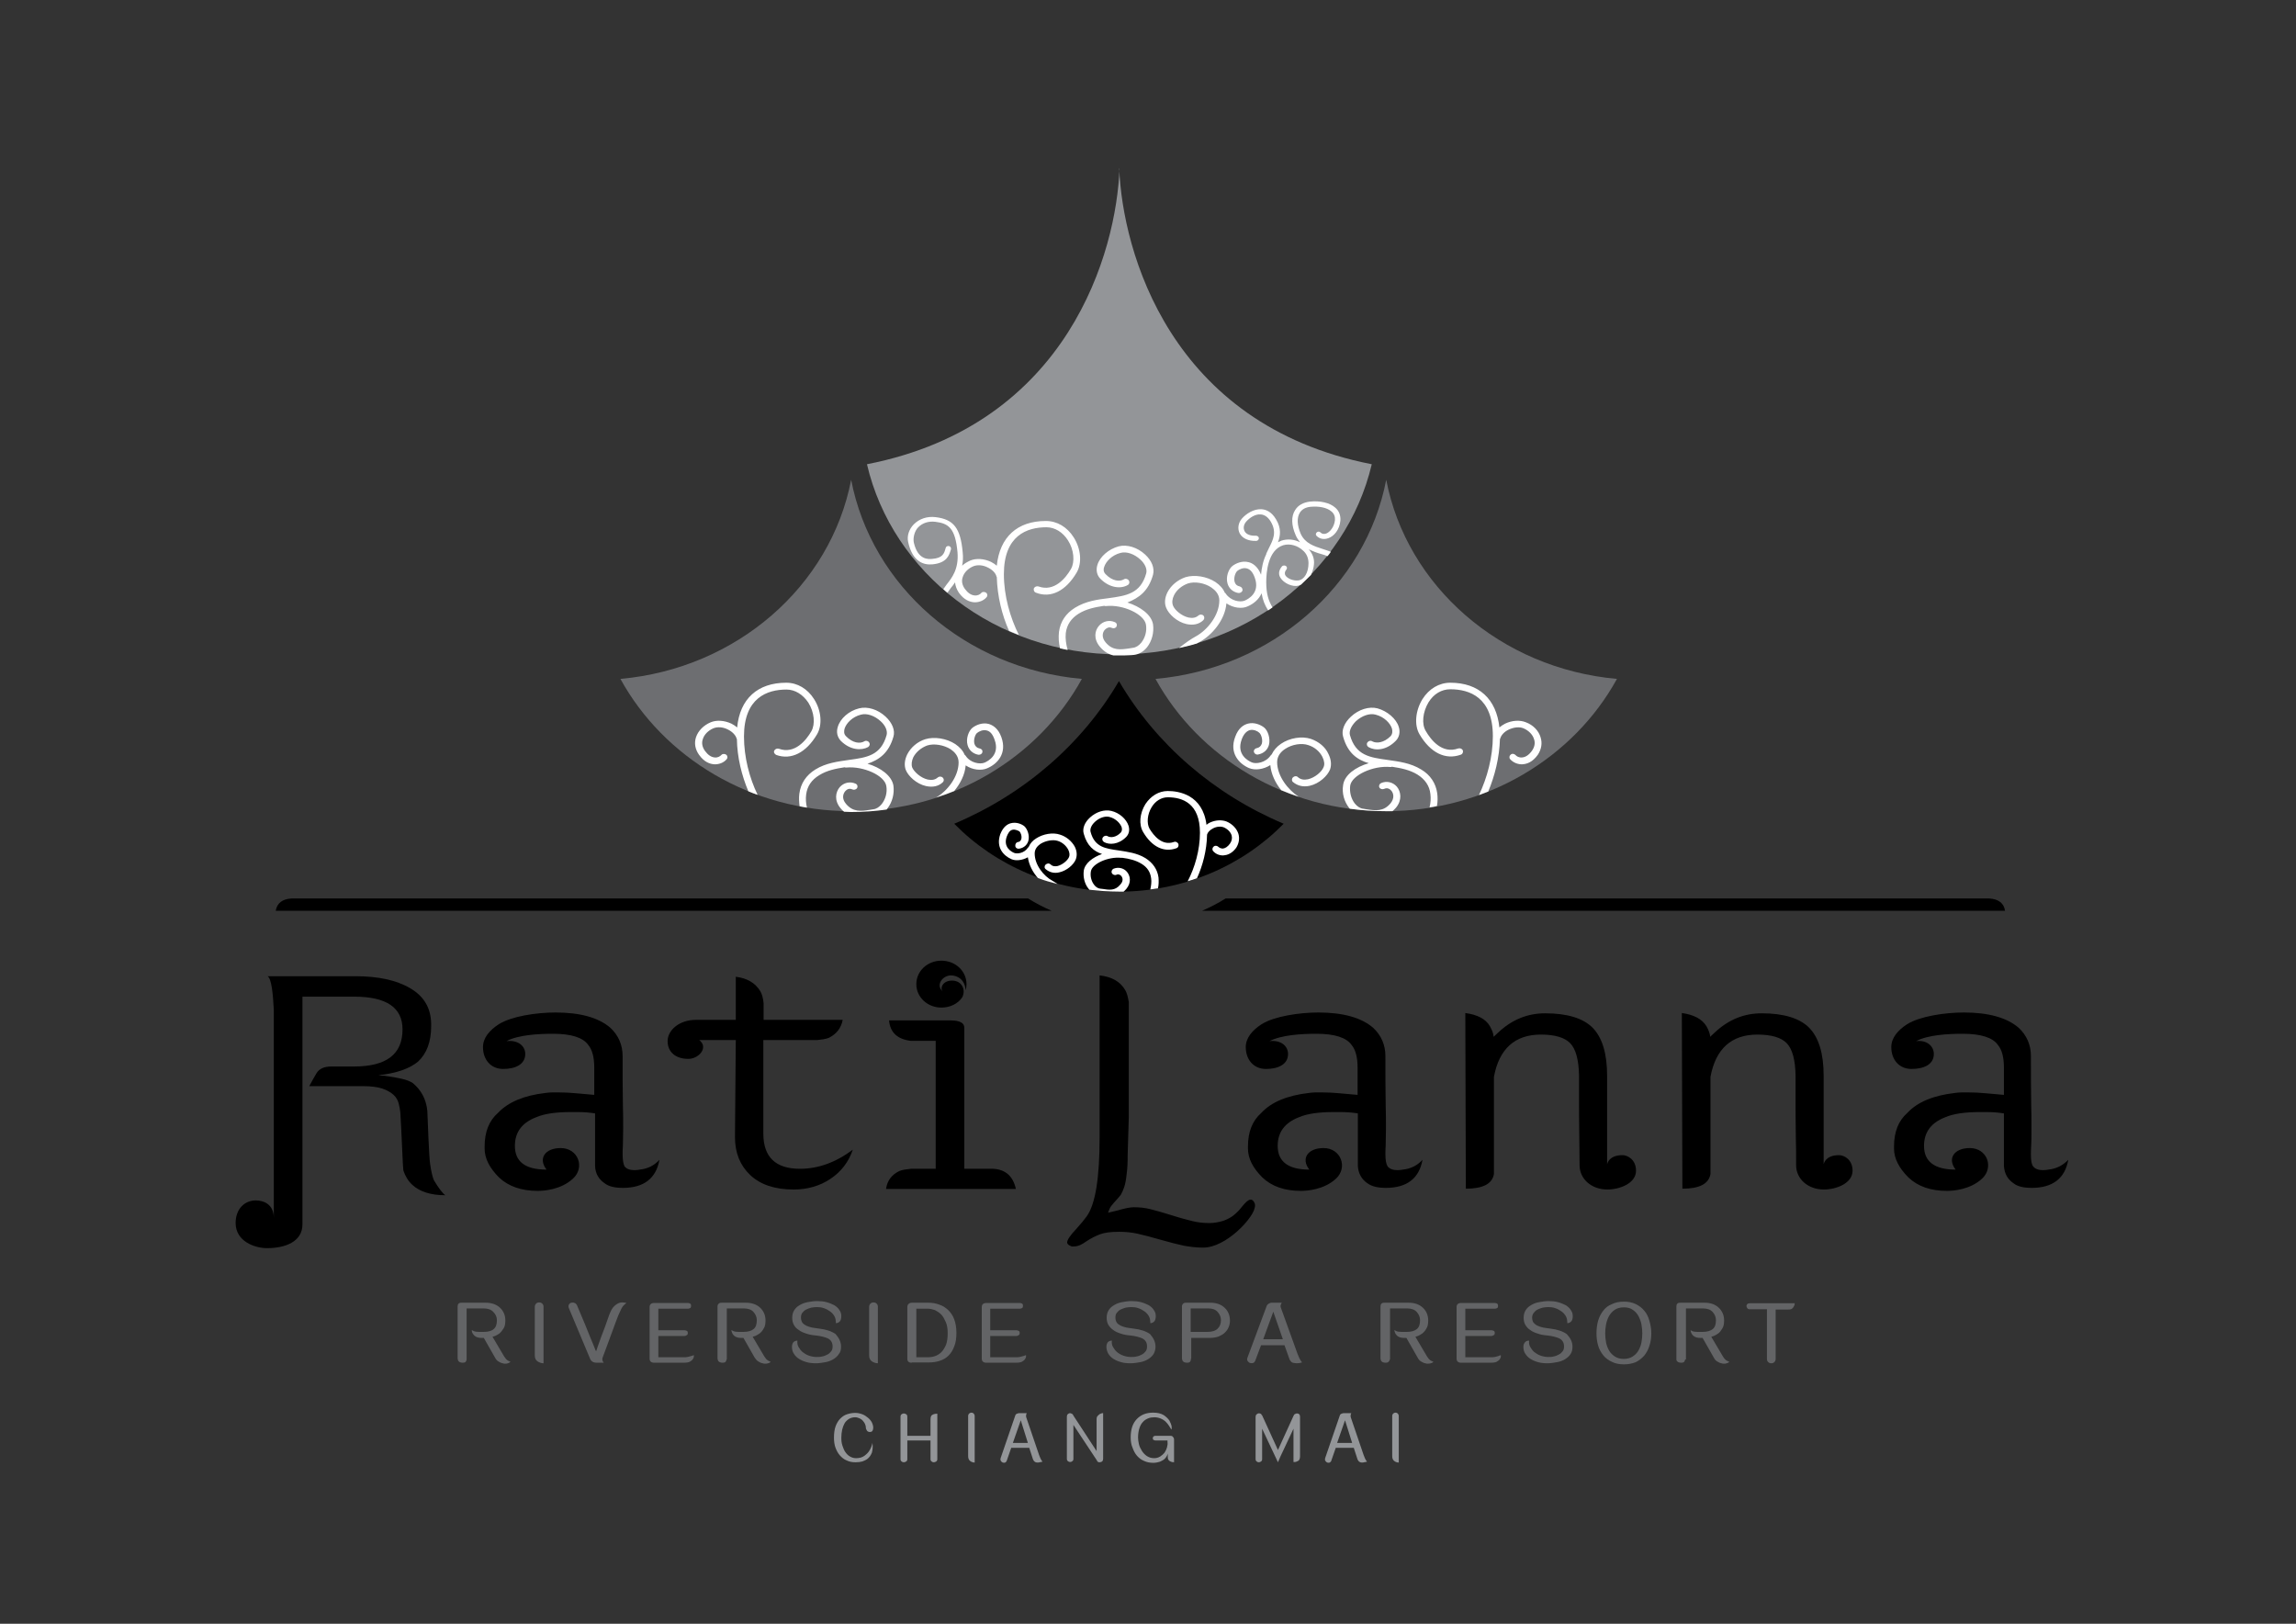
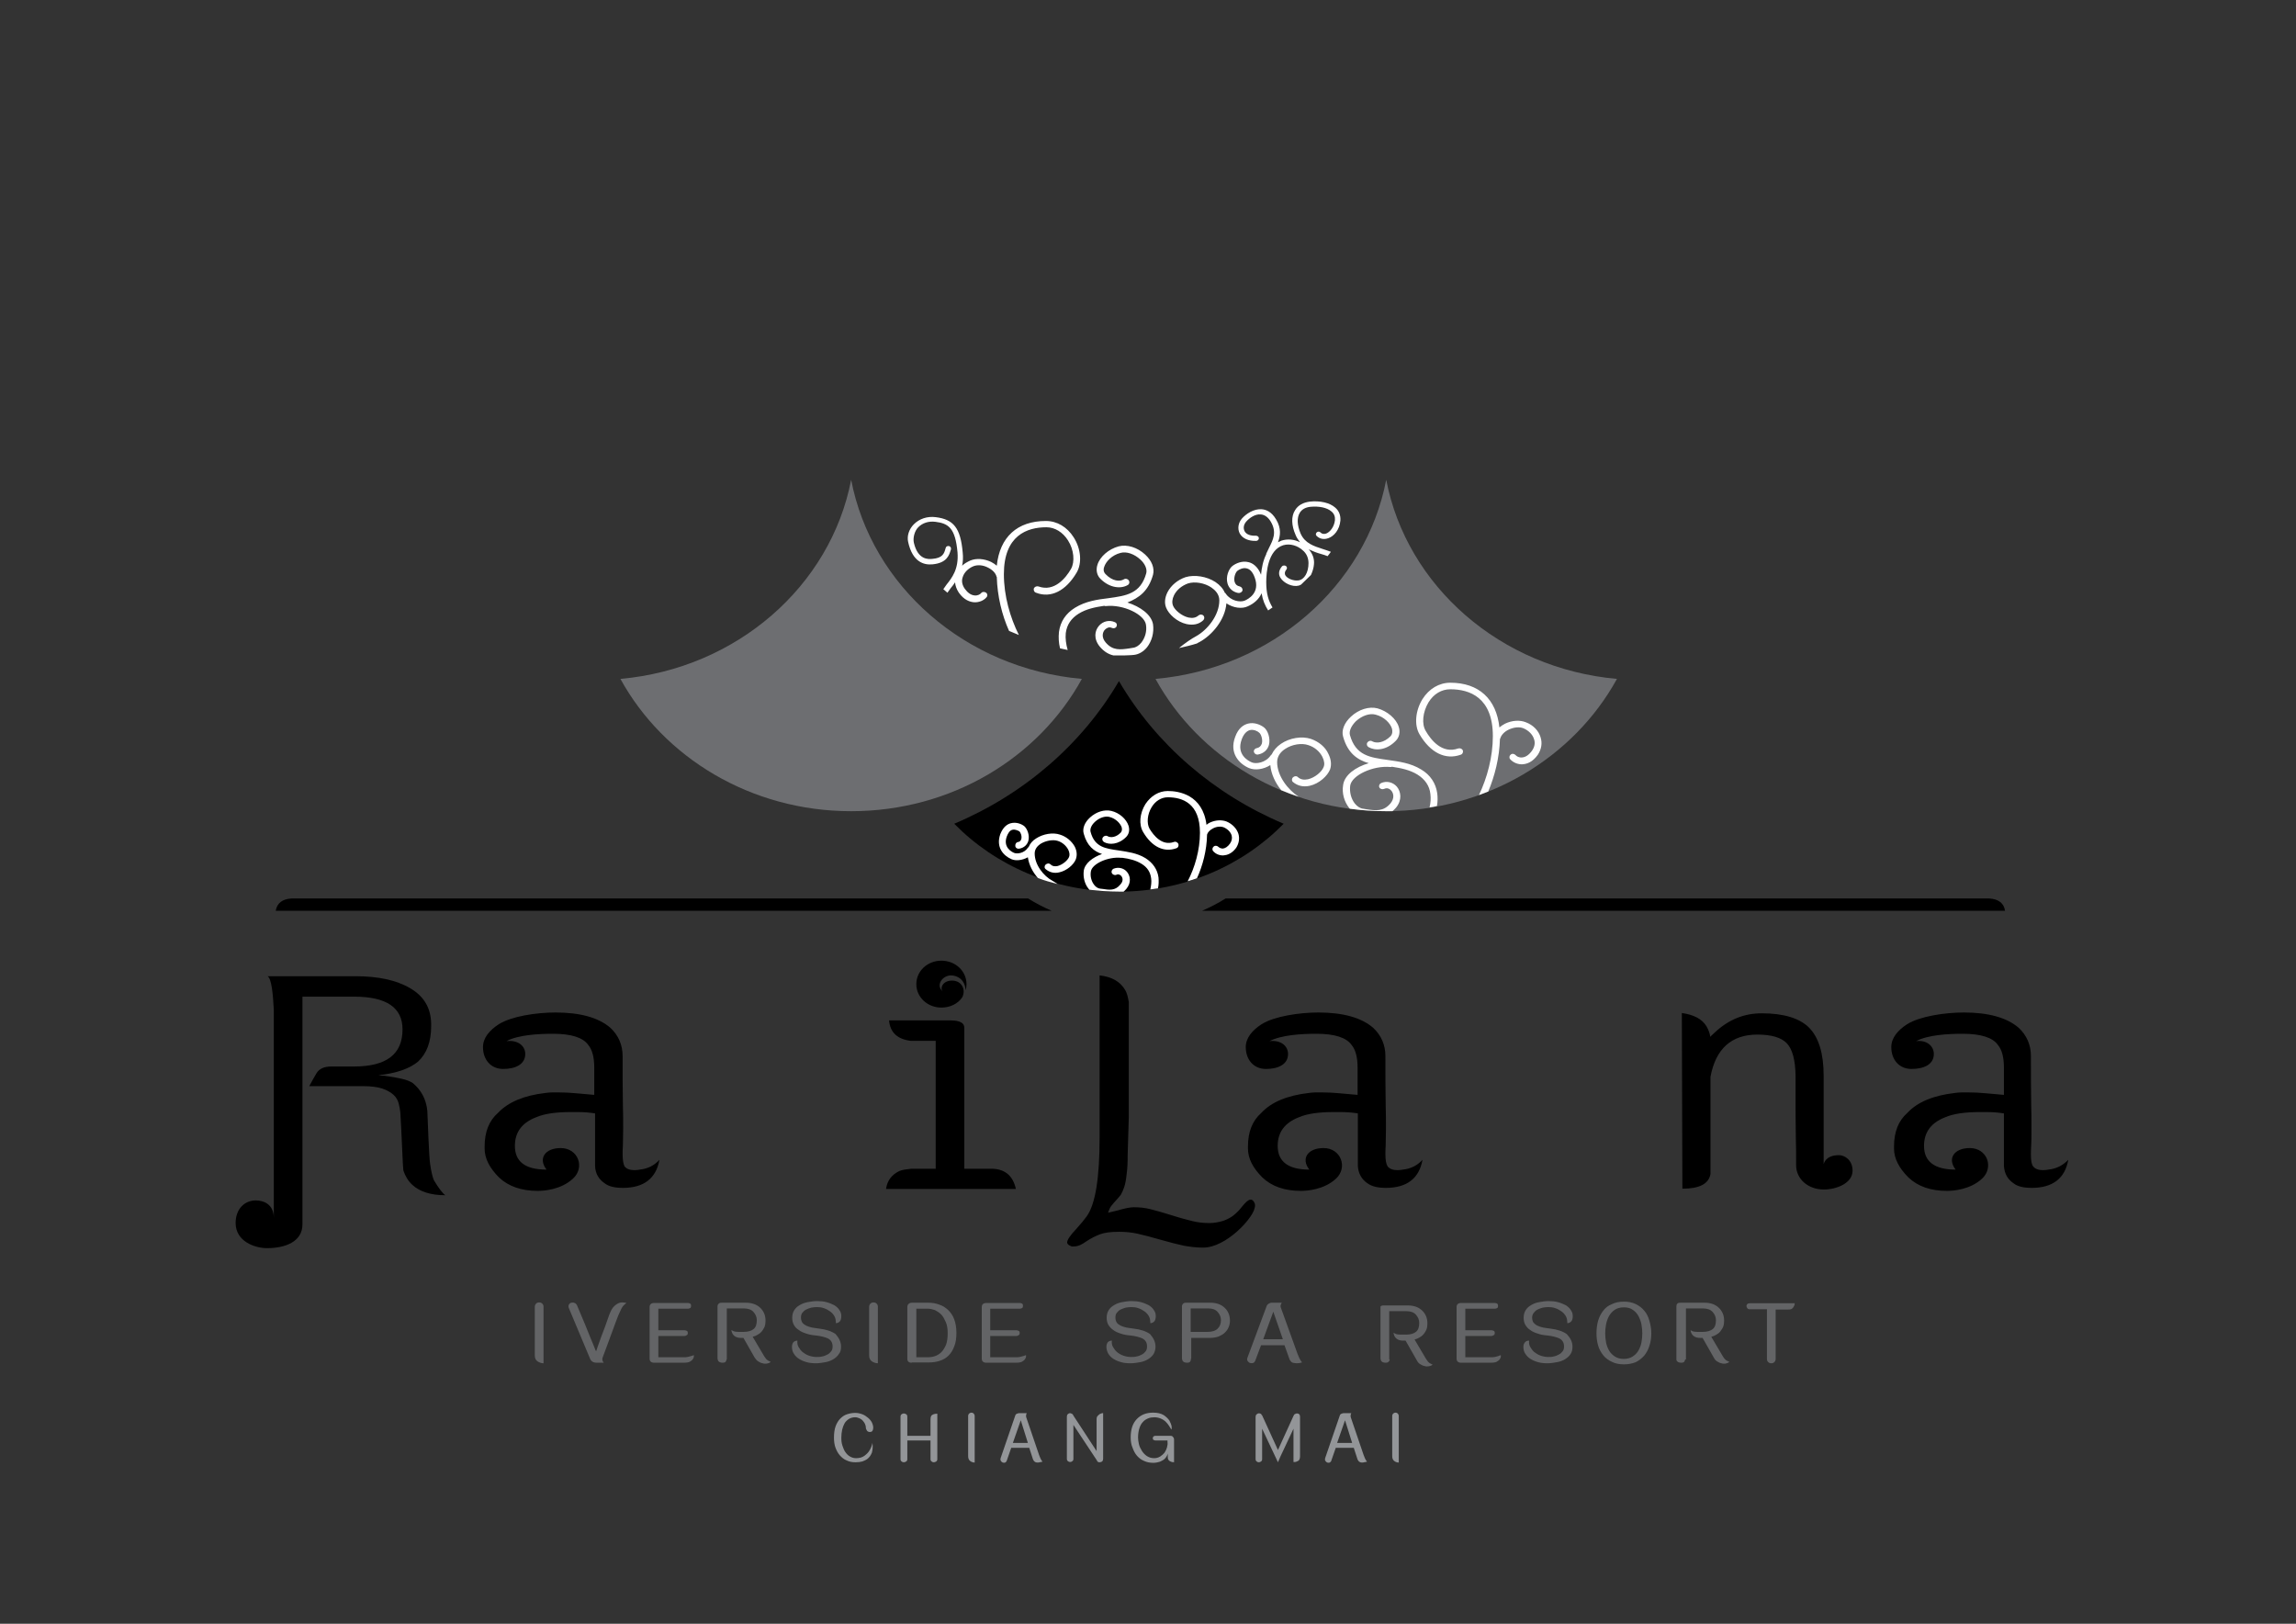
<svg xmlns="http://www.w3.org/2000/svg" version="1.1" id="Layer_1" x="0px" y="0px" viewBox="0 0 841.9 595.3" style="enable-background:new 0 0 841.9 595.3;" xml:space="preserve">
  <rect x="0" y="0" width="841.9" height="595.3" fill="#333333" stroke="none" />
  <style type="text/css">
	.st0{fill:#636466;}
	.st1{fill:#939598;}
	.st2{fill:#FFFFFF;}
	.st3{fill:#6D6E71;}
</style>
  <g>
-     <path class="st0" d="M171.1,498.4c0,0.2-0.1,0.5-0.3,0.8c-0.2,0.3-0.6,0.4-1.2,0.4c-0.4,0-0.7-0.1-1-0.2c-0.2-0.1-0.4-0.3-0.5-0.4   c-0.1-0.2-0.2-0.3-0.2-0.5c0-0.2-0.1-0.3-0.1-0.4V479c0-0.4,0.1-0.8,0.3-1c0.2-0.3,0.6-0.4,1.2-0.4h8.8c2.1,0,3.9,0.6,5.2,1.8   c1.3,1.2,2,2.8,2,4.7c0,1.3-0.2,2.3-0.7,3c-0.5,0.8-1,1.4-1.5,1.8c-0.6,0.4-1.1,0.7-1.6,0.9c-0.5,0.2-0.8,0.2-0.9,0.3l4.2,7.1   c0.3,0.5,0.6,0.8,0.8,1.1c0.3,0.3,0.6,0.5,0.8,0.6c0.2,0.1,0.3,0.1,0.4,0.2c0.1,0,0.2,0.1,0.4,0.2c-0.4,0.3-0.8,0.5-1.3,0.6   c-0.5,0.1-1.1,0.1-1.6-0.1c-0.6-0.1-1.1-0.4-1.6-0.7c-0.5-0.3-0.9-0.8-1.2-1.4l-4.1-7.2h-0.9c-0.9,0-1.6-0.2-2.1-0.5   c-0.5-0.3-0.8-0.7-1-1c-0.3-0.4-0.4-0.9-0.4-1.4c0.1,0.1,0.2,0.1,0.3,0.2c0.1,0,0.2,0.1,0.4,0.2c0.5,0.2,1.1,0.3,2,0.3h1.7   c1.7,0,3-0.4,3.7-1.1c0.8-0.7,1.1-1.8,1.1-3.2c0-1.1-0.4-2.1-1.3-3c-0.8-0.9-2-1.3-3.5-1.3h-6.3v18.4V498.4z" />
    <path class="st0" d="M196.1,479.1c0-0.5,0.2-0.9,0.5-1.2c0.3-0.3,0.7-0.4,1.1-0.4c0.4,0,0.8,0.1,1.1,0.4c0.3,0.3,0.5,0.6,0.5,1.2   v20.7c-0.8,0-1.6-0.3-2.2-0.7c-0.7-0.5-1-1.2-1-2.2V479.1z" />
    <path class="st0" d="M208.6,479.6c-0.2-0.5-0.2-0.9,0-1.3c0.2-0.4,0.5-0.6,0.9-0.7c0.4-0.1,0.8-0.1,1.2,0.1   c0.4,0.1,0.7,0.5,0.9,0.9c1.1,2.7,2.1,5,2.9,6.9c0.8,1.9,1.4,3.5,1.9,4.7c0.5,1.2,0.9,2.2,1.2,2.9c0.3,0.7,0.5,1.2,0.6,1.5   c0.1,0.3,0.2,0.6,0.3,0.6c0,0.1,0.1,0.2,0.1,0.2c0.1-0.3,0.3-0.9,0.6-1.8c0.3-0.8,0.8-2.2,1.4-3.9c0.7-1.7,1.6-4.2,2.7-7.4   c0.6-1.6,1.2-2.8,1.9-3.4c0.7-0.7,1.4-1.1,2.1-1.3c0.7-0.2,1.6-0.1,2.4,0.1c-0.2,0.1-0.3,0.3-0.5,0.4c-0.2,0.1-0.3,0.3-0.5,0.5   c-0.3,0.2-0.5,0.6-0.8,1.1c-0.3,0.5-0.6,1.4-1.2,2.6c-0.5,1.3-1.2,3.1-2.1,5.6c-0.9,2.4-2.1,5.8-3.7,10c-0.1,0.6,0,1.2,0.5,1.7   h-2.7c-1.1,0-1.9-0.5-2.3-1.4L208.6,479.6z" />
    <path class="st0" d="M239.9,499.6c-1.1,0-1.7-0.5-1.7-1.5v-18.9c0-1,0.6-1.5,1.7-1.5h12.4c0.2,0,0.5,0.1,0.7,0.2   c0.3,0.1,0.4,0.4,0.4,0.8c0,0.5-0.1,0.8-0.4,0.9c-0.3,0.1-0.5,0.2-0.7,0.2h-10.9v7.9h9.6c0.3,0,0.5,0.1,0.8,0.2   c0.3,0.1,0.4,0.4,0.4,0.8c0,0.4-0.1,0.7-0.4,0.8c-0.3,0.2-0.5,0.3-0.8,0.3h-9.6v7.8h9.3c0.5,0,1,0,1.4-0.1c0.4-0.1,0.9-0.2,1.2-0.3   c0.2-0.1,0.4-0.1,0.6-0.2c0.2-0.1,0.4-0.1,0.5-0.2c0.1,0.5,0,1-0.3,1.4c-0.2,0.4-0.6,0.7-1.1,1c-0.5,0.3-1.3,0.4-2.4,0.4H239.9   L239.9,499.6z" />
    <path class="st0" d="M266.4,498.4c0,0.2-0.1,0.5-0.3,0.8c-0.2,0.3-0.6,0.4-1.2,0.4c-0.4,0-0.7-0.1-1-0.2c-0.2-0.1-0.4-0.3-0.5-0.4   c-0.1-0.2-0.2-0.3-0.2-0.5c0-0.2-0.1-0.3-0.1-0.4V479c0-0.4,0.1-0.8,0.4-1c0.2-0.3,0.6-0.4,1.2-0.4h8.8c2.1,0,3.9,0.6,5.2,1.8   c1.3,1.2,2,2.8,2,4.7c0,1.3-0.2,2.3-0.7,3c-0.4,0.8-1,1.4-1.5,1.8c-0.6,0.4-1.1,0.7-1.6,0.9c-0.5,0.2-0.8,0.2-0.9,0.3l4.2,7.1   c0.3,0.5,0.6,0.8,0.8,1.1c0.3,0.3,0.6,0.5,0.8,0.6c0.2,0.1,0.3,0.1,0.4,0.2c0.1,0,0.2,0.1,0.4,0.2c-0.3,0.3-0.8,0.5-1.3,0.6   c-0.5,0.1-1.1,0.1-1.7-0.1c-0.6-0.1-1.1-0.4-1.6-0.7c-0.5-0.3-0.9-0.8-1.3-1.4l-4.1-7.2h-0.9c-0.9,0-1.6-0.2-2.1-0.5   c-0.5-0.3-0.8-0.7-1-1c-0.2-0.4-0.4-0.9-0.4-1.4c0.1,0.1,0.2,0.1,0.3,0.2c0.1,0,0.2,0.1,0.4,0.2c0.5,0.2,1.1,0.3,2,0.3h1.7   c1.8,0,3-0.4,3.8-1.1c0.8-0.7,1.1-1.8,1.1-3.2c0-1.1-0.4-2.1-1.2-3c-0.8-0.9-2-1.3-3.5-1.3h-6.3v18.4V498.4z" />
    <path class="st0" d="M308.4,493.7c0,1.1-0.2,2-0.8,2.7c-0.5,0.8-1.2,1.4-2,1.9c-0.8,0.5-1.8,0.9-2.9,1.1c-1.1,0.2-2.3,0.4-3.5,0.4   c-1.2,0-2.4-0.1-3.4-0.4c-1.1-0.3-2-0.7-2.8-1.2c-0.8-0.5-1.4-1.1-1.9-1.9c-0.5-0.7-0.7-1.6-0.7-2.5c0-0.7,0.2-1.3,0.5-1.7   c0.4-0.4,0.9-0.6,1.5-0.6c-0.1,0.8,0,1.6,0.4,2.3c0.4,0.7,0.9,1.4,1.5,1.9c0.7,0.5,1.4,1,2.3,1.3c0.9,0.3,1.8,0.5,2.8,0.5   c0.7,0,1.4,0,2.1-0.2c0.7-0.1,1.3-0.4,1.9-0.7c0.6-0.3,1-0.7,1.4-1.2c0.4-0.5,0.5-1.1,0.5-1.8c0-1.4-0.6-2.3-1.7-2.9   c-1.1-0.5-2.7-0.9-4.5-1.1c-1.3-0.1-2.4-0.3-3.5-0.7c-1-0.3-1.9-0.7-2.7-1.3c-0.8-0.5-1.4-1.1-1.8-1.9c-0.4-0.7-0.6-1.6-0.6-2.5   c0-1.1,0.2-2,0.7-2.8c0.5-0.8,1.1-1.4,2-1.9c0.8-0.5,1.8-0.9,2.9-1.1c1.1-0.2,2.3-0.4,3.5-0.4c1.2,0,2.4,0.1,3.5,0.4   c1.1,0.3,2,0.7,2.8,1.1c0.8,0.5,1.5,1.1,1.9,1.8c0.5,0.7,0.7,1.4,0.7,2.2c0,0.9-0.2,1.6-0.6,2c-0.4,0.4-0.9,0.6-1.4,0.6   c0-0.9-0.1-1.8-0.5-2.5c-0.4-0.7-0.9-1.3-1.6-1.8c-0.7-0.5-1.4-0.9-2.3-1.2c-0.8-0.3-1.7-0.4-2.6-0.4c-0.7,0-1.3,0.1-2,0.2   c-0.7,0.2-1.3,0.4-1.9,0.7c-0.6,0.3-1,0.7-1.4,1.2c-0.4,0.5-0.5,1.1-0.5,1.8c0,0.7,0.2,1.3,0.5,1.8c0.3,0.4,0.8,0.8,1.4,1.1   c0.6,0.3,1.3,0.5,2.1,0.7c0.8,0.1,1.7,0.3,2.7,0.4c2.6,0.3,4.6,1,6,2C307.7,490.6,308.4,492,308.4,493.7z" />
    <path class="st0" d="M318.7,479.1c0-0.5,0.2-0.9,0.5-1.2c0.3-0.3,0.7-0.4,1.1-0.4c0.4,0,0.8,0.1,1.1,0.4c0.3,0.3,0.5,0.6,0.5,1.2   v20.7c-0.8,0-1.6-0.3-2.2-0.7c-0.7-0.5-1-1.2-1-2.2V479.1z" />
    <path class="st0" d="M340.1,497.6c0.9,0,1.8-0.1,2.7-0.4c0.9-0.3,1.7-0.8,2.4-1.5c0.7-0.7,1.2-1.6,1.7-2.7c0.4-1.1,0.6-2.5,0.6-4.2   c0-1.6-0.2-3-0.7-4.1c-0.5-1.1-1-2.1-1.7-2.8c-0.7-0.7-1.5-1.2-2.3-1.6c-0.9-0.3-1.7-0.5-2.5-0.5h-4.3v17.8H340.1z M334.3,499.6   c-1.1,0-1.6-0.5-1.6-1.5v-18.9c0-0.5,0.2-1,0.5-1.2c0.3-0.3,0.8-0.4,1.3-0.4h5.9c1.4,0,2.7,0.2,4,0.7c1.3,0.4,2.3,1.1,3.3,2   c0.9,0.9,1.7,2,2.2,3.4c0.5,1.4,0.8,3,0.8,4.9c0,1.9-0.2,3.6-0.8,5c-0.5,1.4-1.2,2.5-2.1,3.4c-0.9,0.9-2,1.5-3.2,1.9   c-1.2,0.4-2.6,0.6-4,0.6H334.3z" />
    <path class="st0" d="M361.7,499.6c-1.1,0-1.7-0.5-1.7-1.5v-18.9c0-1,0.6-1.5,1.7-1.5H374c0.2,0,0.5,0.1,0.7,0.2   c0.3,0.1,0.4,0.4,0.4,0.8c0,0.5-0.1,0.8-0.4,0.9c-0.3,0.1-0.5,0.2-0.7,0.2h-10.9v7.9h9.6c0.3,0,0.5,0.1,0.8,0.2   c0.3,0.1,0.4,0.4,0.4,0.8c0,0.4-0.1,0.7-0.4,0.8c-0.2,0.2-0.5,0.3-0.8,0.3h-9.6v7.8h9.3c0.5,0,1,0,1.5-0.1c0.4-0.1,0.8-0.2,1.2-0.3   c0.2-0.1,0.4-0.1,0.6-0.2c0.2-0.1,0.4-0.1,0.5-0.2c0.1,0.5,0,1-0.3,1.4c-0.2,0.4-0.6,0.7-1.1,1c-0.5,0.3-1.3,0.4-2.4,0.4H361.7   L361.7,499.6z" />
    <path class="st0" d="M423.7,493.7c0,1.1-0.3,2-0.7,2.7c-0.5,0.8-1.2,1.4-2,1.9c-0.8,0.5-1.8,0.9-2.9,1.1c-1.1,0.2-2.3,0.4-3.6,0.4   c-1.2,0-2.4-0.1-3.4-0.4c-1.1-0.3-2-0.7-2.8-1.2c-0.8-0.5-1.4-1.1-1.9-1.9c-0.4-0.7-0.7-1.6-0.7-2.5c0-0.7,0.2-1.3,0.5-1.7   c0.4-0.4,0.8-0.6,1.5-0.6c-0.1,0.8,0,1.6,0.4,2.3c0.4,0.7,0.9,1.4,1.5,1.9c0.6,0.5,1.4,1,2.3,1.3c0.9,0.3,1.8,0.5,2.8,0.5   c0.7,0,1.4,0,2.1-0.2c0.7-0.1,1.3-0.4,1.9-0.7c0.6-0.3,1-0.7,1.4-1.2c0.4-0.5,0.5-1.1,0.5-1.8c0-1.4-0.6-2.3-1.7-2.9   c-1.1-0.5-2.6-0.9-4.5-1.1c-1.3-0.1-2.4-0.3-3.5-0.7c-1-0.3-1.9-0.7-2.7-1.3c-0.7-0.5-1.3-1.1-1.8-1.9c-0.4-0.7-0.6-1.6-0.6-2.5   c0-1.1,0.2-2,0.7-2.8c0.5-0.8,1.1-1.4,2-1.9c0.8-0.5,1.8-0.9,2.9-1.1c1.1-0.2,2.3-0.4,3.5-0.4c1.2,0,2.4,0.1,3.5,0.4   c1.1,0.3,2,0.7,2.8,1.1c0.8,0.5,1.5,1.1,1.9,1.8c0.5,0.7,0.7,1.4,0.7,2.2c0,0.9-0.2,1.6-0.6,2c-0.4,0.4-0.9,0.6-1.4,0.6   c0-0.9-0.1-1.8-0.5-2.5c-0.4-0.7-0.9-1.3-1.6-1.8c-0.7-0.5-1.4-0.9-2.3-1.2c-0.8-0.3-1.7-0.4-2.6-0.4c-0.7,0-1.3,0.1-2,0.2   c-0.7,0.2-1.3,0.4-1.9,0.7c-0.6,0.3-1,0.7-1.4,1.2c-0.4,0.5-0.5,1.1-0.5,1.8c0,0.7,0.2,1.3,0.5,1.8c0.3,0.4,0.8,0.8,1.4,1.1   c0.6,0.3,1.3,0.5,2.1,0.7c0.8,0.1,1.7,0.3,2.7,0.4c2.6,0.3,4.6,1,6,2C423,490.6,423.7,492,423.7,493.7z" />
    <path class="st0" d="M442.8,488.3c1.6,0,2.9-0.4,3.7-1.2c0.8-0.8,1.2-1.8,1.2-3.1c0-1.1-0.4-2.1-1.2-3c-0.8-0.9-1.9-1.3-3.4-1.3   h-6.5v8.6H442.8z M436.7,498.1v0.3c0,0.2-0.1,0.5-0.3,0.8c-0.2,0.3-0.6,0.4-1.2,0.4c-0.4,0-0.7-0.1-1-0.2c-0.2-0.1-0.4-0.3-0.5-0.4   c-0.1-0.2-0.2-0.3-0.2-0.5c0-0.2-0.1-0.3-0.1-0.4V479c0-0.4,0.1-0.7,0.4-1c0.2-0.3,0.6-0.4,1.2-0.4h8.8c2.2,0,3.9,0.6,5.2,1.8   c1.3,1.2,2,2.8,2,4.8c0,0.9-0.2,1.7-0.5,2.4c-0.3,0.8-0.8,1.4-1.4,2c-0.6,0.6-1.4,1-2.3,1.4c-0.9,0.3-1.9,0.5-3,0.5h-7V498.1z" />
    <path class="st0" d="M470.4,491l-3.5-10.1l-3.7,10.1H470.4z M464.5,478.7c0.2-0.4,0.4-0.6,0.8-0.8c0.3-0.2,0.7-0.3,0.9-0.3h3.8   c-0.1,0.2-0.2,0.4-0.3,0.6c-0.2,0.4-0.2,0.8,0,1.3l6.1,16.9c0.5,1.3,0.9,2.1,1.2,2.5c0.3,0.4,0.5,0.6,0.4,0.6   c-0.6,0.2-1.2,0.3-1.9,0.3c-0.5,0-1-0.1-1.5-0.2c-0.5-0.2-0.8-0.6-1.1-1.1l-1.9-5.3h-8.6l-2.1,5.6c-0.2,0.5-0.5,0.8-0.8,0.9   c-0.4,0.1-0.8,0.1-1.1,0c-0.4-0.1-0.7-0.4-0.9-0.7c-0.2-0.3-0.3-0.7-0.1-1.2L464.5,478.7z" />
-     <path class="st0" d="M509.6,498.4c0,0.2-0.1,0.5-0.4,0.8c-0.2,0.3-0.6,0.4-1.2,0.4c-0.4,0-0.7-0.1-1-0.2c-0.2-0.1-0.4-0.3-0.5-0.4   c-0.1-0.2-0.2-0.3-0.2-0.5c0-0.2-0.1-0.3-0.1-0.4V479c0-0.4,0.1-0.8,0.3-1c0.2-0.3,0.6-0.4,1.2-0.4h8.8c2.2,0,3.9,0.6,5.2,1.8   c1.3,1.2,2,2.8,2,4.7c0,1.3-0.2,2.3-0.7,3c-0.4,0.8-1,1.4-1.5,1.8c-0.6,0.4-1.1,0.7-1.6,0.9c-0.5,0.2-0.8,0.2-0.9,0.3l4.2,7.1   c0.3,0.5,0.6,0.8,0.8,1.1c0.3,0.3,0.6,0.5,0.8,0.6c0.2,0.1,0.3,0.1,0.4,0.2c0.1,0,0.3,0.1,0.4,0.2c-0.3,0.3-0.8,0.5-1.3,0.6   c-0.6,0.1-1.1,0.1-1.7-0.1c-0.6-0.1-1.1-0.4-1.6-0.7c-0.5-0.3-0.9-0.8-1.2-1.4l-4.1-7.2h-0.9c-0.9,0-1.6-0.2-2.1-0.5   c-0.5-0.3-0.8-0.7-1-1c-0.2-0.4-0.4-0.9-0.4-1.4c0.1,0.1,0.1,0.1,0.3,0.2c0.1,0,0.2,0.1,0.4,0.2c0.4,0.2,1.1,0.3,2,0.3h1.8   c1.8,0,3-0.4,3.8-1.1c0.8-0.7,1.1-1.8,1.1-3.2c0-1.1-0.4-2.1-1.2-3c-0.8-0.9-2-1.3-3.5-1.3h-6.3v18.4V498.4z" />
+     <path class="st0" d="M509.6,498.4c0,0.2-0.1,0.5-0.4,0.8c-0.2,0.3-0.6,0.4-1.2,0.4c-0.4,0-0.7-0.1-1-0.2c-0.2-0.1-0.4-0.3-0.5-0.4   c-0.1-0.2-0.2-0.3-0.2-0.5c0-0.2-0.1-0.3-0.1-0.4V479c0.2-0.3,0.6-0.4,1.2-0.4h8.8c2.2,0,3.9,0.6,5.2,1.8   c1.3,1.2,2,2.8,2,4.7c0,1.3-0.2,2.3-0.7,3c-0.4,0.8-1,1.4-1.5,1.8c-0.6,0.4-1.1,0.7-1.6,0.9c-0.5,0.2-0.8,0.2-0.9,0.3l4.2,7.1   c0.3,0.5,0.6,0.8,0.8,1.1c0.3,0.3,0.6,0.5,0.8,0.6c0.2,0.1,0.3,0.1,0.4,0.2c0.1,0,0.3,0.1,0.4,0.2c-0.3,0.3-0.8,0.5-1.3,0.6   c-0.6,0.1-1.1,0.1-1.7-0.1c-0.6-0.1-1.1-0.4-1.6-0.7c-0.5-0.3-0.9-0.8-1.2-1.4l-4.1-7.2h-0.9c-0.9,0-1.6-0.2-2.1-0.5   c-0.5-0.3-0.8-0.7-1-1c-0.2-0.4-0.4-0.9-0.4-1.4c0.1,0.1,0.1,0.1,0.3,0.2c0.1,0,0.2,0.1,0.4,0.2c0.4,0.2,1.1,0.3,2,0.3h1.8   c1.8,0,3-0.4,3.8-1.1c0.8-0.7,1.1-1.8,1.1-3.2c0-1.1-0.4-2.1-1.2-3c-0.8-0.9-2-1.3-3.5-1.3h-6.3v18.4V498.4z" />
    <path class="st0" d="M535.8,499.6c-1.1,0-1.7-0.5-1.7-1.5v-18.9c0-1,0.6-1.5,1.7-1.5h12.4c0.2,0,0.5,0.1,0.7,0.2   c0.3,0.1,0.4,0.4,0.4,0.8c0,0.5-0.1,0.8-0.4,0.9c-0.3,0.1-0.5,0.2-0.7,0.2h-10.9v7.9h9.6c0.3,0,0.5,0.1,0.8,0.2   c0.3,0.1,0.4,0.4,0.4,0.8c0,0.4-0.1,0.7-0.4,0.8c-0.3,0.2-0.5,0.3-0.8,0.3h-9.6v7.8h9.3c0.5,0,1,0,1.5-0.1c0.4-0.1,0.8-0.2,1.2-0.3   c0.2-0.1,0.3-0.1,0.5-0.2c0.2-0.1,0.4-0.1,0.5-0.2c0.1,0.5,0,1-0.3,1.4c-0.2,0.4-0.6,0.7-1.1,1c-0.5,0.3-1.3,0.4-2.4,0.4H535.8   L535.8,499.6z" />
    <path class="st0" d="M576.6,493.7c0,1.1-0.2,2-0.7,2.7c-0.5,0.8-1.2,1.4-2,1.9c-0.8,0.5-1.8,0.9-3,1.1c-1.1,0.2-2.3,0.4-3.5,0.4   c-1.2,0-2.4-0.1-3.4-0.4c-1.1-0.3-2-0.7-2.8-1.2c-0.8-0.5-1.4-1.1-1.9-1.9c-0.5-0.7-0.7-1.6-0.7-2.5c0-0.7,0.2-1.3,0.6-1.7   c0.3-0.4,0.8-0.6,1.5-0.6c-0.1,0.8,0,1.6,0.4,2.3c0.4,0.7,0.9,1.4,1.5,1.9c0.7,0.5,1.4,1,2.3,1.3c0.9,0.3,1.8,0.5,2.8,0.5   c0.7,0,1.4,0,2-0.2c0.7-0.1,1.3-0.4,1.9-0.7c0.6-0.3,1-0.7,1.4-1.2c0.4-0.5,0.5-1.1,0.5-1.8c0-1.4-0.6-2.3-1.7-2.9   c-1.1-0.5-2.6-0.9-4.5-1.1c-1.3-0.1-2.4-0.3-3.5-0.7c-1-0.3-1.9-0.7-2.7-1.3c-0.8-0.5-1.3-1.1-1.8-1.9c-0.4-0.7-0.6-1.6-0.6-2.5   c0-1.1,0.2-2,0.7-2.8c0.5-0.8,1.1-1.4,2-1.9c0.8-0.5,1.8-0.9,2.9-1.1c1.1-0.2,2.3-0.4,3.5-0.4c1.2,0,2.4,0.1,3.5,0.4   c1.1,0.3,2,0.7,2.8,1.1c0.8,0.5,1.5,1.1,1.9,1.8c0.5,0.7,0.7,1.4,0.7,2.2c0,0.9-0.2,1.6-0.6,2c-0.4,0.4-0.9,0.6-1.4,0.6   c0-0.9-0.1-1.8-0.5-2.5c-0.4-0.7-0.9-1.3-1.6-1.8c-0.7-0.5-1.4-0.9-2.3-1.2c-0.8-0.3-1.7-0.4-2.6-0.4c-0.7,0-1.3,0.1-2,0.2   c-0.7,0.2-1.3,0.4-1.9,0.7c-0.6,0.3-1,0.7-1.4,1.2c-0.4,0.5-0.6,1.1-0.6,1.8c0,0.7,0.2,1.3,0.5,1.8c0.4,0.4,0.8,0.8,1.4,1.1   c0.6,0.3,1.3,0.5,2.1,0.7c0.8,0.1,1.7,0.3,2.7,0.4c2.6,0.3,4.6,1,6,2C575.9,490.6,576.6,492,576.6,493.7z" />
    <path class="st0" d="M595.5,479.3c-1.4,0-2.5,0.3-3.4,0.9c-0.9,0.6-1.6,1.4-2.1,2.3c-0.5,0.9-0.9,2-1.1,3.1   c-0.2,1.1-0.3,2.2-0.3,3.2c0,1.1,0.1,2.2,0.3,3.3c0.2,1.1,0.6,2.1,1.1,3c0.5,0.9,1.2,1.6,2.1,2.2c0.9,0.6,2,0.9,3.3,0.9   c1.3,0,2.4-0.3,3.3-0.9c0.9-0.6,1.6-1.3,2.1-2.2c0.5-0.9,0.9-1.9,1.1-3c0.2-1.1,0.3-2.2,0.3-3.3c0-1-0.1-2-0.3-3.2   c-0.2-1.1-0.6-2.1-1.1-3.1c-0.5-0.9-1.2-1.7-2.1-2.3C597.9,479.6,596.8,479.3,595.5,479.3z M595.5,500.2c-1.7,0-3.2-0.3-4.4-0.9   c-1.3-0.6-2.4-1.4-3.2-2.4c-0.8-1-1.5-2.2-1.9-3.6c-0.4-1.4-0.6-2.9-0.6-4.5c0-1.6,0.2-3.2,0.6-4.6c0.4-1.4,1.1-2.7,1.9-3.7   c0.8-1.1,1.9-1.9,3.2-2.4c1.2-0.6,2.7-0.9,4.4-0.9c1.6,0,3,0.3,4.3,0.9c1.2,0.6,2.3,1.4,3.1,2.4c0.9,1,1.5,2.3,1.9,3.7   c0.4,1.4,0.7,2.9,0.7,4.6c0,1.6-0.2,3.2-0.7,4.6c-0.4,1.4-1.1,2.6-1.9,3.6c-0.9,1-1.9,1.8-3.1,2.4   C598.5,499.9,597.1,500.2,595.5,500.2z" />
    <path class="st0" d="M617.9,498.4c0,0.2-0.1,0.5-0.3,0.8c-0.2,0.3-0.6,0.4-1.2,0.4c-0.4,0-0.7-0.1-1-0.2c-0.2-0.1-0.4-0.3-0.5-0.4   c-0.1-0.2-0.2-0.3-0.2-0.5c0-0.2,0-0.3,0-0.4V479c0-0.4,0.1-0.8,0.3-1c0.2-0.3,0.6-0.4,1.2-0.4h8.8c2.2,0,3.9,0.6,5.2,1.8   c1.3,1.2,2,2.8,2,4.7c0,1.3-0.2,2.3-0.7,3c-0.5,0.8-0.9,1.4-1.5,1.8c-0.6,0.4-1.1,0.7-1.6,0.9c-0.5,0.2-0.8,0.2-0.9,0.3l4.2,7.1   c0.3,0.5,0.5,0.8,0.8,1.1c0.3,0.3,0.5,0.5,0.8,0.6c0.2,0.1,0.3,0.1,0.4,0.2c0.1,0,0.3,0.1,0.4,0.2c-0.3,0.3-0.8,0.5-1.3,0.6   c-0.5,0.1-1.1,0.1-1.6-0.1c-0.6-0.1-1.1-0.4-1.6-0.7c-0.5-0.3-0.9-0.8-1.2-1.4l-4.1-7.2h-0.9c-0.9,0-1.6-0.2-2.1-0.5   c-0.5-0.3-0.8-0.7-1-1c-0.2-0.4-0.4-0.9-0.4-1.4c0.1,0.1,0.1,0.1,0.2,0.2c0.1,0,0.2,0.1,0.4,0.2c0.5,0.2,1.1,0.3,2,0.3h1.8   c1.7,0,3-0.4,3.8-1.1c0.8-0.7,1.1-1.8,1.1-3.2c0-1.1-0.4-2.1-1.2-3c-0.8-0.9-2-1.3-3.5-1.3h-6.3v18.4V498.4z" />
    <path class="st0" d="M651.1,498.2c0,0.5-0.2,0.9-0.5,1.2c-0.3,0.3-0.7,0.4-1.1,0.4c-0.4,0-0.8-0.1-1.1-0.4   c-0.3-0.3-0.5-0.6-0.5-1.2V480h-6.3c-0.4,0-0.7-0.1-0.9-0.4c-0.2-0.3-0.3-0.5-0.3-0.8c0-0.3,0.1-0.5,0.3-0.7   c0.2-0.2,0.5-0.3,0.9-0.3h16.5c0,0.4-0.1,0.8-0.3,1.1c-0.1,0.3-0.3,0.5-0.6,0.8c-0.3,0.3-0.8,0.4-1.4,0.4h-4.7V498.2z" />
  </g>
  <g>
    <path d="M735.2,333.9c-0.4-2.8-2.4-4.3-5.8-4.5h-280c-2.7,1.7-5.6,3.2-8.6,4.5H735.2z" />
    <path d="M106.9,329.4c-3.4,0.2-5.3,1.7-5.8,4.5h284.5c-3-1.3-5.9-2.8-8.6-4.5H106.9z" />
  </g>
  <g>
    <g>
-       <path class="st1" d="M410.4,239.9c45.3,0,83.2-29.8,92.6-69.7c-74.2-14.5-91.4-78.3-92.6-108.4c0,0,0,0,0,0h0h0c0,0,0,0,0,0h0h0.1    c0,0,0,0,0,0c0,0,0,0,0,0h0c0,0,0,0,0,0c0,0,0,0,0,0c-1.1,30.1-18.4,93.9-92.6,108.4C327.2,210.1,365.1,239.9,410.4,239.9    L410.4,239.9z" />
      <path class="st2" d="M486.3,195.6c-0.6,0.2-1.4,0.3-2.1-0.4c-0.4-0.4-1-0.4-1.4,0c-0.4,0.4-0.4,1,0,1.3c1.1,1.1,2.7,1.4,4.3,0.8    c2-0.7,4.1-3,4.4-6.5c0.1-1.9-0.5-3.5-1.9-4.7c-2-1.8-5.6-2.6-9.3-2.2c-2.4,0.3-4.3,1.3-5.4,3.1c-1.5,2.3-1.4,5.6,0.2,9.2    c0.4,1,1,1.8,1.6,2.6c-2.2-1.1-4.6-1.3-6.8-0.6c-0.5,0.2-0.9,0.4-1.3,0.6c0.9-2.3,1.3-5.1-0.7-8.4c-1.7-2.9-3.8-3.6-5.3-3.7    c-2.9-0.2-5.7,1.7-7.2,3.4c-1.4,1.6-1.7,3.8-0.8,5.5c1,1.8,3.2,2.8,6,2.7c0.6,0,1-0.5,1-1c0-0.5-0.5-0.9-1.1-0.9    c-2,0.1-3.5-0.5-4.1-1.6c-0.6-1.1-0.4-2.4,0.5-3.5c1.3-1.5,3.4-2.9,5.4-2.7c1.4,0.1,2.7,1,3.7,2.7c2.3,3.9,0.7,6.8-0.6,9.4l-1,2.1    c-0.1,0.1-0.1,0.3-0.1,0.4c-1.2,2.4-1.7,5.2-1.9,7.5c-1.2-3.1-3.2-4.3-4.6-4.6c-2.3-0.6-4.6,0.4-5.9,1.4c-1.4,1.1-2.5,4-1.8,6.4    c0.5,1.8,1.9,3.1,3.9,3.5c0.7,0.1,1.4-0.3,1.6-0.9c0.1-0.7-0.3-1.3-1-1.5c-1-0.2-1.6-0.7-1.9-1.7c-0.4-1.5,0.3-3.4,1-4    c0.6-0.5,2.1-1.3,3.5-0.9c1.2,0.3,2.2,1.4,2.9,3.4c2,5.5-2.3,7.8-3.7,8.4c-1.7,0.7-5.1,0.1-6.9-2.5c-0.1-0.2-0.2-0.3-0.4-0.4    c-0.6-1.5-1.8-2.8-3.4-3.9c-3.2-2.1-7.7-2.8-11-1.8c-2.9,1-5.3,3-6.6,5.5c-1,2-1.2,4-0.5,5.7c0.9,2.3,3.9,5.2,7.5,6    c2.4,0.5,4.5,0.1,6.1-1.4c0.5-0.5,0.5-1.2,0.1-1.7c-0.5-0.5-1.3-0.5-1.8-0.1c-1,0.9-2.2,1.1-3.7,0.8c-2.6-0.6-5.1-2.8-5.7-4.4    c-0.4-1.1-0.3-2.4,0.4-3.8c1-2,2.9-3.5,5.1-4.3c2.5-0.8,6.1-0.2,8.6,1.5c1.3,0.9,2.9,2.4,2.9,4.7c0,5.5-4.4,10.9-8.6,13.2    c-1.5,0.8-3.9,2.4-6.2,4.3c2.2-0.5,4.4-1,6.6-1.7c0.3-0.2,0.6-0.4,0.9-0.5c4.6-2.5,9.4-8.1,9.9-14.2c2.5,1.7,5.7,2.1,7.8,1.1    c2.1-0.9,4.1-2.5,5.1-4.8c0.4,2.5,1.2,4.4,2.4,6.3c0.5-0.4,1.1-0.7,1.6-1.1c-1.5-2.5-2.3-5.1-2.3-9.3c0-3.5,0.6-11.7,6.2-13.5    c2.7-0.8,5.4,0.3,7,1.7c1.8,1.4,2.3,3.3,2.3,4.9c0,3.3-1.5,6.1-3.8,6.3c-1.8,0.2-4-0.7-4.7-1.9c-0.1-0.2-0.5-1,0.4-2.1    c0.3-0.4,0.3-1-0.2-1.3c-0.4-0.3-1.1-0.2-1.4,0.1c-1.6,1.9-1.1,3.4-0.6,4.2c1.2,2,4.4,3.5,6.7,2.9c0.3-0.1,0.6-0.2,0.9-0.4    c1.2-1.2,2.4-2.3,3.6-3.5c0.6-1.3,1-2.6,1.1-3.9c0.2-1.9-0.4-3.8-1.9-5.5c1.5,0.7,3,1.3,4.5,1.7c0.8,0.2,1.6,0.5,2.4,0.8    c0.4-0.5,0.8-1,1.2-1.6c-1-0.4-2-0.7-2.9-1c-3.4-1.1-6.6-2.1-8.2-5.7c-1.3-3.1-1.4-5.8-0.3-7.6c0.8-1.3,2.1-2,3.9-2.2    c3.2-0.3,6.1,0.3,7.7,1.7c1,0.8,1.4,1.9,1.3,3.2C489.2,193.3,487.6,195.1,486.3,195.6z M394.8,209.9c2-3.4,1.6-8.7-1.1-12.9    c-2.4-3.8-6.1-6-10.2-6c-10.5,0-16.9,5.9-18,16.4c-0.6-0.5-1.3-1-2.1-1.4c-2.6-1.2-5.4-1.4-7.6-0.5c-1.1,0.5-2.2,1.1-3,1.9    c0.3-1.4,0.4-3.1,0.2-4.9c-0.8-8.9-3.3-12.1-9.9-12.9c-3.1-0.4-6,0.6-8,2.6c-1.8,1.8-2.6,4.3-2.1,6.5c1.6,7.3,5.7,8.5,8.9,8.2    c5.3-0.5,6.1-3.3,6.7-5.2l0.1-0.3c0.1-0.5-0.1-1-0.7-1.2c-0.5-0.1-1.1,0.1-1.2,0.6l-0.1,0.3c-0.5,1.8-1,3.5-4.9,3.8    c-1.3,0.1-5.2,0.5-6.7-5.9c-0.4-1.7,0.2-4.3,1.6-5.7c1.6-1.6,3.8-2.3,6.3-2c4.9,0.6,7.3,2.4,8.1,11.2c0.5,6.2-2.1,9.4-4,11.8    l-1.2,1.7c0.5,0.4,1,0.9,1.5,1.3l1.3-1.8c0.5-0.6,1-1.2,1.5-2c0.1,1.3,0.6,2.6,1.4,3.8c1.9,2.7,4.1,3.4,5.6,3.5    c1.7,0.1,3.5-0.6,4.5-1.8c0.5-0.5,0.4-1.3-0.1-1.7c-0.6-0.4-1.4-0.4-1.8,0.1c-0.4,0.5-1.3,1-2.4,0.9c-1.3-0.1-2.5-0.9-3.6-2.4    c-1-1.4-1.3-2.9-0.8-4.3c0.5-1.7,2-3.2,3.9-4c1.5-0.6,3.5-0.5,5.4,0.5c1.6,0.8,2.8,2,3.1,3.3c0,0,0,0.1,0.1,0.1    c0.2,7.1,1.9,14,4.5,19.8c1.2,0.5,2.4,1,3.6,1.5c-3.2-6.4-5.5-14.3-5.5-22.3c0-14.2,8.5-17.2,15.6-17.2c3.1,0,6,1.8,7.9,4.8    c2.2,3.4,2.6,7.9,1.1,10.5c-1.9,3.3-6.1,8.5-11.9,6.4c-0.7-0.2-1.4,0.1-1.7,0.7c-0.2,0.6,0.1,1.4,0.8,1.6    C385.3,219.4,390.8,216.7,394.8,209.9z M422.8,210.7c0.6-2.4-0.4-5.1-2.9-7.4c-2.8-2.6-6.6-3.8-9.7-3c-3.7,1-6.9,3.8-7.8,6.8    c-0.6,1.9-0.2,3.8,1.1,5.1c3.5,3.5,7.6,3.7,10,2.3c0.6-0.3,0.8-1.1,0.4-1.7c-0.4-0.6-1.2-0.8-1.8-0.4c-1.5,0.9-4.2,0.7-6.7-1.9    c-0.9-0.9-0.8-2-0.5-2.7c0.6-1.9,2.8-4.3,6-5.1c2.2-0.6,5,0.4,7.2,2.4c1.8,1.6,2.6,3.6,2.2,5.1c-2.1,7.5-7.3,8.2-13.8,9.1    c-4.1,0.5-8.4,1.1-12.3,3.5c-3.4,2.1-5.4,5.1-5.9,8.9c-0.2,2-0.1,4,0.4,6c0.9,0.2,1.9,0.4,2.8,0.6c-0.6-2.1-0.9-4.2-0.7-6.2    c0.4-3.1,2-5.4,4.7-7.1c2.9-1.8,6.1-2.4,9.4-2.9c0.2,0.1,0.4,0.1,0.6,0.1c6.3-0.7,14.1,3,14.7,6.8c0.4,2.4-0.3,4.8-1.7,6.6    c-0.9,1.1-2,1.8-3.1,1.9l-1.2,0.2c-3.4,0.5-6.2,0.9-8.8-2.2c-1.6-1.9-1.1-3.7-0.3-4.6c0.6-0.6,1.5-1.2,2.6-0.7    c0.6,0.3,1.4,0.1,1.7-0.5c0.3-0.6,0.1-1.3-0.6-1.6c-2-0.9-4.3-0.4-5.8,1.3c-1.6,1.8-2.1,4.8,0.3,7.7c1.6,1.9,3.3,2.8,5,3.2    c0.7,0,1.3,0,2,0c1.4,0,2.8,0,4.2-0.1c0.1,0,0.1,0,0.1,0l1.2-0.1c1.8-0.2,3.5-1.2,4.8-2.8c1.8-2.3,2.6-5.4,2.2-8.4    c-0.6-3.6-4.7-6.5-9.4-8C417.6,219.2,421.1,216.8,422.8,210.7z" />
    </g>
    <g>
      <path class="st3" d="M227.5,248.9c15.8,28.8,47.8,48.5,84.6,48.5c36.9,0,68.8-19.7,84.6-48.5c-42.7-3.8-77.1-34-84.6-73    C304.6,214.9,270.1,245.1,227.5,248.9z" />
-       <path class="st2" d="M327.6,270.1c0.7-2.3-0.4-5.1-2.9-7.4c-2.8-2.6-6.6-3.8-9.7-3c-3.7,0.9-6.9,3.7-7.8,6.8    c-0.6,1.9-0.2,3.7,1.1,5.1c3.5,3.5,7.6,3.6,10,2.3c0.6-0.4,0.8-1.1,0.4-1.7c-0.4-0.6-1.2-0.8-1.8-0.4c-1.5,0.9-4.2,0.7-6.7-1.9    c-0.9-0.9-0.7-2-0.5-2.8c0.6-1.9,2.8-4.3,6-5.1c2.2-0.6,5,0.4,7.2,2.4c1.8,1.6,2.6,3.6,2.2,5.1c-2.1,7.5-7.2,8.2-13.8,9.1    c-4.1,0.6-8.4,1.1-12.3,3.5c-3.4,2.1-5.4,5.1-5.9,8.9c-0.2,1.5-0.1,3.1,0.1,4.6c0.9,0.2,1.8,0.3,2.7,0.5c-0.4-1.6-0.5-3.3-0.3-4.8    c0.4-3.1,2-5.4,4.8-7.1c2.9-1.8,6.1-2.4,9.3-2.9c0.2,0.1,0.4,0.1,0.6,0.1c6.3-0.6,14.1,2.9,14.7,6.8c0.4,2.4-0.3,4.8-1.7,6.6    c-0.9,1.1-2,1.8-3.1,1.9l-1.2,0.2c-3.3,0.5-6.2,0.9-8.8-2.2c-1.6-1.9-1.1-3.6-0.3-4.6c0.6-0.7,1.5-1.2,2.6-0.7    c0.6,0.3,1.4,0.1,1.8-0.5c0.3-0.6,0.1-1.3-0.6-1.6c-2-0.9-4.3-0.4-5.8,1.3c-1.5,1.8-2.1,4.8,0.3,7.7c0.4,0.5,0.8,0.9,1.3,1.3    c0.9,0,1.7,0.1,2.6,0.1c4.4,0,8.8-0.3,13-0.9c0.1-0.1,0.2-0.2,0.3-0.4c1.8-2.3,2.6-5.4,2.2-8.4c-0.6-3.6-4.7-6.6-9.5-8    C322.3,278.6,325.9,276.1,327.6,270.1z M367.2,270.3c-1.2-3.4-3.3-4.5-4.7-4.9c-2.3-0.6-4.6,0.4-5.9,1.4c-1.4,1.1-2.5,4-1.8,6.4    c0.5,1.8,1.9,3.1,3.9,3.5c0.7,0.1,1.4-0.3,1.5-0.9c0.2-0.7-0.3-1.3-1-1.4c-1-0.2-1.6-0.8-1.9-1.7c-0.4-1.5,0.3-3.5,1-4    c0.6-0.5,2.1-1.3,3.5-0.9c1.3,0.3,2.2,1.4,2.9,3.4c2,5.5-2.3,7.8-3.7,8.4c-1.7,0.7-5.2,0.1-6.9-2.5c-0.1-0.1-0.2-0.3-0.4-0.4    c-0.6-1.5-1.8-2.8-3.4-3.9c-3.2-2.1-7.7-2.8-11-1.8c-2.9,0.9-5.3,3-6.6,5.5c-1,2-1.2,4-0.6,5.7c0.9,2.3,3.9,5.2,7.5,6    c2.4,0.5,4.5,0.1,6.1-1.4c0.5-0.5,0.5-1.2,0-1.7c-0.5-0.5-1.3-0.5-1.8-0.1c-1,0.9-2.2,1.1-3.7,0.8c-2.6-0.6-5-2.8-5.7-4.4    c-0.4-1.1-0.2-2.5,0.4-3.8c1-1.9,2.9-3.5,5.1-4.3c2.5-0.8,6.1-0.2,8.6,1.4c1.3,0.9,2.9,2.4,2.9,4.8c0,5.3-4.2,10.6-8.3,12.9    c2.3-0.7,4.5-1.5,6.7-2.4c2.2-2.7,3.9-5.9,4.2-9.4c2.5,1.7,5.7,2,7.8,1.1C365.8,280.1,369.3,276.2,367.2,270.3z M299.6,269.2    c2-3.4,1.6-8.7-1.1-12.9c-2.4-3.8-6.1-6-10.2-6c-10.5,0-17,5.9-18,16.4c-0.6-0.5-1.3-1-2.1-1.4c-2.6-1.2-5.4-1.4-7.6-0.5    c-2.6,1.1-4.6,3.1-5.4,5.5c-0.7,2.2-0.3,4.4,1.1,6.4c2,2.8,4.1,3.4,5.6,3.5c1.7,0.1,3.5-0.6,4.5-1.8c0.5-0.5,0.4-1.3-0.1-1.7    c-0.5-0.4-1.4-0.4-1.8,0.1c-0.5,0.5-1.3,1-2.4,0.9c-1.3-0.1-2.5-0.9-3.6-2.4c-1-1.4-1.3-2.9-0.8-4.3c0.5-1.7,2-3.2,3.9-4    c1.5-0.6,3.5-0.5,5.4,0.5c1.6,0.8,2.8,2.1,3.1,3.3c0,0,0,0.1,0.1,0.1c0.1,6.8,1.8,13.5,4.2,19.2c1.1,0.5,2.3,0.9,3.4,1.3    c-3-6.2-5-13.8-5-21.4c0-14.2,8.5-17.2,15.6-17.2c3.1,0,6,1.8,8,4.8c2.2,3.5,2.6,7.9,1.1,10.5c-1.9,3.3-6.1,8.5-11.9,6.4    c-0.7-0.2-1.4,0.1-1.7,0.7c-0.3,0.6,0.1,1.3,0.8,1.6C290.1,278.7,295.6,276,299.6,269.2z" />
    </g>
    <g>
      <path d="M470.7,302c-25.6-10.8-46.9-29.2-60.4-52.3c-13.5,23.1-34.8,41.5-60.4,52.3c15,15.3,36.5,24.9,60.4,24.9    C434.2,326.9,455.7,317.3,470.7,302z" />
      <path class="st2" d="M454.1,305.7c-0.6-1.9-2.2-3.6-4.3-4.5c-1.8-0.7-4.1-0.6-6.2,0.4c-0.4,0.2-0.9,0.5-1.2,0.8    c-1.4-11.1-10.2-12.4-14.2-12.4c-3.3,0-6.2,1.8-8.2,4.8c-2.1,3.4-2.5,7.5-0.8,10.3c3.2,5.4,7.6,7.5,12.1,5.9    c0.7-0.2,1-0.9,0.8-1.6c-0.3-0.6-1-1-1.7-0.7c-4.3,1.5-7.4-2.4-8.9-4.9c-1.1-2-0.8-5.3,0.8-7.9c1.4-2.3,3.6-3.6,5.9-3.6    c5.4,0,11.8,2.2,11.8,13c0,6.4-1.9,12.8-4.5,17.8c1.1-0.3,2.3-0.7,3.4-1.1c2.1-4.6,3.6-10.2,3.7-15.9c0,0,0-0.1,0-0.1    c0.2-0.8,1-1.7,2.2-2.3c1.3-0.7,2.8-0.8,3.9-0.4c1.4,0.6,2.5,1.7,2.9,2.9c0.3,1.1,0.1,2.1-0.6,3.1c-0.8,1.1-1.7,1.7-2.6,1.8    c-0.7,0-1.3-0.3-1.6-0.6c-0.5-0.5-1.3-0.6-1.8-0.1c-0.5,0.4-0.6,1.2-0.1,1.7c0.9,1,2.3,1.6,3.8,1.5c1.2-0.1,3-0.6,4.6-2.8    C454.3,309.2,454.6,307.4,454.1,305.7z M388.7,306c-2.6-0.9-6.2-0.3-8.8,1.4c-1.3,0.8-2.2,1.9-2.7,3.1c-0.1,0.1-0.2,0.2-0.3,0.3    c-1.4,2.1-4,2.3-5,1.9c-1-0.4-4.2-2.1-2.7-6.1c0.4-1,1-2.2,2.1-2.4c0.9-0.2,2,0.3,2.5,0.6c0.4,0.3,1,1.7,0.7,2.8    c-0.2,0.6-0.5,1-1.2,1.1c-0.7,0.1-1.1,0.8-1,1.5c0.1,0.7,0.8,1.1,1.6,0.9c1.6-0.3,2.8-1.4,3.2-2.9c0.5-2-0.4-4.3-1.5-5.3    c-1-0.8-2.9-1.6-4.9-1.1c-1.2,0.3-2.8,1.2-3.9,4c-1.7,4.8,1.1,7.9,4.1,9.2c1.6,0.7,4,0.4,6-0.7c0.4,2.8,1.8,5.5,3.7,7.6    c2.3,0.9,4.8,1.6,7.2,2.2c-0.7-0.5-1.4-0.9-1.9-1.2c-3.2-1.7-6.5-5.8-6.5-10c0-1.7,1.1-2.8,2.1-3.5c1.9-1.2,4.6-1.7,6.4-1.1    c1.6,0.5,3,1.7,3.8,3.2c0.5,1,0.6,2,0.3,2.7c-0.5,1.2-2.3,2.8-4.2,3.3c-1.1,0.2-1.9,0.1-2.6-0.6c-0.5-0.5-1.3-0.4-1.8,0.1    c-0.5,0.5-0.5,1.3,0.1,1.7c1.3,1.1,3.1,1.6,5,1.1c2.6-0.6,5.2-2.7,6-4.8c0.5-1.4,0.4-3-0.4-4.6C393,308.4,391,306.7,388.7,306z     M420,314.6c-3.1-1.9-6.6-2.3-9.7-2.8c-5-0.7-8.9-1.2-10.4-6.8c-0.3-1.1,0.3-2.5,1.6-3.7c1.6-1.5,3.7-2.2,5.3-1.8    c2.4,0.6,4,2.4,4.5,3.8c0.2,0.8,0.1,1.4-0.3,1.9c-1.7,1.8-3.7,2-4.8,1.4c-0.6-0.4-1.4-0.2-1.8,0.4c-0.4,0.6-0.2,1.3,0.4,1.7    c1.9,1.1,5.3,1,8.1-1.8c1.1-1.1,1.4-2.6,0.9-4.2c-0.8-2.4-3.3-4.7-6.3-5.4c-2.5-0.6-5.5,0.3-7.8,2.4c-2,1.8-2.9,4.1-2.3,6    c1.2,4.4,3.7,6.4,6.7,7.4c-3.4,1.2-6.3,3.4-6.7,6.1c-0.3,2.4,0.3,4.9,1.8,6.7c0.1,0.1,0.2,0.2,0.2,0.3c3.6,0.4,7.2,0.7,10.9,0.7    c0.6,0,1.1,0,1.7,0c0.3-0.3,0.7-0.6,1-1c1.9-2.3,1.5-4.8,0.2-6.3c-1.2-1.4-3.2-1.8-4.9-1.1c-0.6,0.3-0.9,1-0.6,1.6    c0.3,0.6,1.1,0.9,1.7,0.6c0.8-0.4,1.5,0.2,1.7,0.4c0.6,0.7,0.9,1.9-0.3,3.2c-1.9,2.3-4,2-6.5,1.6l-0.9-0.1    c-0.8-0.1-1.6-0.6-2.2-1.4c-1-1.3-1.5-3.1-1.2-4.9c0.4-2.8,6.3-5.5,11.1-5c0.2,0,0.4,0,0.5,0c2.4,0.3,4.9,0.9,7,2.2    c2.1,1.3,3.2,3,3.5,5.3c0.2,1.3,0,2.7-0.3,4.1c0.9-0.1,1.9-0.3,2.8-0.4c0.3-1.3,0.3-2.7,0.2-4C424.4,318.7,422.7,316.3,420,314.6z    " />
    </g>
    <g>
      <path class="st3" d="M423.7,248.9c15.8,28.8,47.8,48.5,84.6,48.5c36.8,0,68.8-19.7,84.6-48.5c-42.7-3.8-77.1-34-84.6-73    C500.8,214.9,466.3,245.1,423.7,248.9z" />
      <path class="st2" d="M564.9,270.3c-0.7-2.4-2.7-4.5-5.4-5.5c-2.2-0.9-5.1-0.7-7.6,0.5c-0.8,0.4-1.5,0.9-2.1,1.4    c-1.1-10.4-7.5-16.4-18-16.4c-4.1,0-7.8,2.2-10.2,6c-2.6,4.2-3.1,9.5-1.1,12.9c4,6.8,9.5,9.5,15.1,7.5c0.7-0.2,1-1,0.8-1.6    c-0.3-0.6-1-0.9-1.7-0.7c-5.9,2.1-10-3.1-11.9-6.4c-1.6-2.6-1.1-7,1-10.5c1.9-3.1,4.8-4.8,8-4.8c7.1,0,15.6,3,15.6,17.2    c0,7.6-2.1,15.3-5.1,21.6c1.1-0.4,2.3-0.9,3.4-1.3c2.4-5.7,4.1-12.4,4.3-19.3c0,0,0-0.1,0.1-0.1c0.3-1.2,1.4-2.5,3.1-3.3    c1.9-0.9,3.9-1.1,5.4-0.5c1.9,0.8,3.4,2.3,3.9,4c0.5,1.4,0.2,2.9-0.8,4.3c-1.1,1.5-2.3,2.3-3.6,2.4c-1.1,0.1-2-0.4-2.4-0.9    c-0.5-0.5-1.3-0.6-1.8-0.1c-0.5,0.4-0.6,1.2-0.1,1.7c1.1,1.2,2.8,1.9,4.5,1.8c1.5-0.1,3.6-0.7,5.6-3.5    C565.2,274.7,565.6,272.5,564.9,270.3z M521.1,282.1c-3.9-2.4-8.2-2.9-12.3-3.5c-6.5-0.9-11.7-1.6-13.8-9.1    c-0.4-1.5,0.5-3.4,2.2-5.1c2.2-2,5-3,7.2-2.4c3.2,0.8,5.4,3.2,6,5.1c0.2,0.8,0.3,1.9-0.5,2.8c-2.5,2.5-5.2,2.7-6.7,1.9    c-0.6-0.4-1.4-0.2-1.8,0.4c-0.4,0.6-0.2,1.3,0.4,1.7c2.4,1.4,6.5,1.3,10-2.3c1.3-1.3,1.7-3.2,1.1-5.1c-0.9-3-4.2-5.8-7.8-6.8    c-3.1-0.8-6.9,0.4-9.7,3c-2.5,2.3-3.6,5.1-2.9,7.4c1.7,6.1,5.3,8.5,9.4,9.7c-4.8,1.4-8.9,4.3-9.4,8c-0.5,3,0.4,6.1,2.2,8.4    c0.1,0.1,0.2,0.2,0.3,0.3c4.4,0.6,8.8,0.9,13.3,0.9c0.8,0,1.5,0,2.3,0c0.4-0.4,0.9-0.8,1.3-1.3c2.3-2.8,1.8-5.9,0.3-7.7    c-1.5-1.7-3.8-2.2-5.8-1.3c-0.6,0.3-0.9,1-0.6,1.6c0.3,0.6,1.1,0.8,1.8,0.5c1.1-0.5,2,0,2.6,0.7c0.8,1,1.2,2.7-0.3,4.6    c-2.6,3.1-5.5,2.7-8.8,2.2l-1.2-0.2c-1.1-0.1-2.2-0.8-3.1-1.9c-1.4-1.8-2-4.2-1.7-6.6c0.6-3.8,8.4-7.4,14.7-6.8    c0.2,0,0.4,0,0.6-0.1c3.2,0.5,6.5,1.1,9.4,2.9c2.7,1.7,4.4,4.1,4.7,7.1c0.2,1.6,0.1,3.2-0.3,4.9c0.9-0.1,1.8-0.3,2.7-0.5    c0.3-1.6,0.3-3.2,0.1-4.7C526.5,287.2,524.5,284.1,521.1,282.1z M480.7,270.9c-3.3-1.1-7.8-0.4-11,1.8c-1.6,1.1-2.7,2.4-3.4,3.9    c-0.1,0.1-0.3,0.2-0.4,0.4c-1.8,2.6-5.3,3.2-6.9,2.5c-1.4-0.6-5.7-2.9-3.7-8.4c0.7-1.9,1.7-3,2.9-3.4c1.5-0.4,3,0.4,3.5,0.9    c0.7,0.5,1.4,2.5,1,4c-0.3,0.9-0.9,1.5-1.9,1.7c-0.7,0.1-1.2,0.8-1,1.4c0.2,0.7,0.9,1.1,1.6,0.9c2-0.4,3.4-1.7,3.9-3.5    c0.6-2.4-0.4-5.3-1.8-6.4c-1.3-1-3.6-2-5.9-1.4c-1.5,0.4-3.5,1.5-4.7,4.9c-2.2,5.9,1.4,9.8,5.1,11.4c2.2,0.9,5.3,0.5,7.8-1.1    c0.3,3.4,1.9,6.6,4,9.2c2.1,0.9,4.3,1.7,6.4,2.4c-3.9-2.5-7.9-7.6-7.9-12.7c0-2.3,1.5-3.9,2.9-4.8c2.5-1.7,6.1-2.3,8.6-1.4    c2.2,0.7,4.1,2.3,5.1,4.3c0.7,1.4,0.9,2.8,0.4,3.8c-0.6,1.6-3.1,3.8-5.7,4.4c-1.5,0.3-2.7,0.1-3.7-0.8c-0.5-0.5-1.3-0.4-1.8,0.1    c-0.5,0.5-0.5,1.3,0,1.7c1.7,1.4,3.7,1.9,6.1,1.4c3.6-0.8,6.6-3.7,7.5-6c0.6-1.7,0.4-3.7-0.6-5.7    C486,273.9,483.6,271.9,480.7,270.9z" />
    </g>
  </g>
  <g>
    <path d="M98.1,357.9h32.2c8.3,0,15,1.4,20.1,4.4c5,2.9,7.6,7.2,7.7,13v0.9c0,5.7-1.6,10-4.8,13c-3.1,2.6-8,4.3-14.5,5   c0.6,0.1,1.3,0.2,2.2,0.2c2.4,0.3,4.5,0.7,6.3,1.1c1.7,0.4,3.1,0.9,4.1,1.6c3.1,2.6,4.9,6,5.3,10.2c0.2,4.9,0.6,16.4,1,19.3   c0.4,2.9,0.9,4.9,1.4,6.1c1.8,3,3.2,4.8,4.2,5.5c-5.3,0-9.4-1.3-12.1-3.8c-1.6-1.5-2.6-3.2-3.3-5.3c-0.2-1-0.6-13.2-1.1-21.2   c-0.1-1-0.3-2.1-0.6-3.3c-0.3-1.2-0.9-2.3-1.9-3.2c-1-0.9-2.3-1.7-4.1-2.3c-1.8-0.6-4.2-0.9-7.3-0.9h-19.5c0.8-1.6,1.8-3.2,2.7-4.8   c1-1.6,2.8-2.4,5.4-2.4h8.3c11.9,0,17.8-4.5,17.8-13.6c0-8-5.9-12-17.7-12h-19v83.5c0,6.4-6.4,8.7-13,8.7c-4.5,0-11.5-2.5-11.5-9.2   c0-5.2,3.3-8.3,7.4-8.3c2.7,0,6.6,1.3,6.6,6.4v-76.3C100.1,364.6,99.6,358.7,98.1,357.9z" />
    <path d="M192.6,386.4c0,3.9-3.7,5.5-8.1,5.5c-4.6,0-7.4-3.5-7.4-8c0-3.4,2.4-6.2,5.8-8.4c4.6-2.9,13.7-4.3,20.8-4.3   c9.1,0,15.8,1.9,20.1,5.6c3,2.8,4.5,6.3,4.5,10.4c0,4.4,0,14.1,0.1,17.5c0.1,3.4,0.1,6.4,0.1,9c0,2.6-0.1,4.7-0.1,6.2   c-0.1,1.5-0.1,2.6-0.1,3.3c0,2.2,0.3,3.6,0.7,4.4c0.7,0.9,1.9,1.4,3.6,1.4c0.8,0,1.5-0.1,2-0.2c2.9-0.3,5.3-1.5,7.2-3.6   c-1.2,6.8-5.7,10.3-13.4,10.3c-2.9,0-5.2-0.5-6.7-1.7c-2.2-1.5-3.4-3.6-3.5-6.3v-9.6v-9.7c-1.8-0.3-4-0.5-6.5-0.5h-2.4   c-5.4,0-9.7,0.6-12.7,1.9c-5.2,2-7.8,5.5-7.8,10.5c0,5.8,3.8,8.7,11.6,8.7c-3.2-4.1-0.5-7.9,5.2-7.9c6.4,0,9,7.1,4.5,11.2   c-4.4,4.1-10.7,4.5-12.9,4.5c-5.9,0-10.7-1.6-14.2-4.9c-3.5-3.5-5.3-7-5.3-10.6v-0.8c0-5.3,1.6-9.4,4.9-12.3   c3.8-4,9.6-6.4,17.4-7.3c0.8-0.1,1.6-0.2,2.4-0.2c0.8,0,1.7,0,2.6,0c1.9,0,4,0.1,6.1,0.3c2.1,0.2,4.4,0.4,6.8,0.6v-10   c0-3.7-0.7-6.5-2.2-8.3c-1.9-2.7-6.2-4.1-12.9-4.1c-5.3,0-12.8,0.4-17.1,2.7C190,381.2,192.6,383.5,192.6,386.4z" />
    <path d="M472.3,386.4c0,3.9-3.7,5.5-8.1,5.5c-4.6,0-7.4-3.5-7.4-8c0-3.4,2.4-6.2,5.8-8.4c4.6-2.9,13.8-4.3,20.8-4.3   c9.1,0,15.8,1.9,20.1,5.6c3,2.8,4.5,6.3,4.5,10.4c0,4.4,0,14.1,0.1,17.5c0.1,3.4,0.1,6.4,0.1,9c0,2.6-0.1,4.7-0.1,6.2   c-0.1,1.5-0.1,2.6-0.1,3.3c0,2.2,0.3,3.6,0.8,4.4c0.7,0.9,1.9,1.4,3.6,1.4c0.8,0,1.5-0.1,2-0.2c2.9-0.3,5.3-1.5,7.2-3.6   c-1.2,6.8-5.7,10.3-13.4,10.3c-2.9,0-5.2-0.5-6.8-1.7c-2.2-1.5-3.3-3.6-3.5-6.3v-9.6v-9.7c-1.8-0.3-4-0.5-6.5-0.5h-2.4   c-5.4,0-9.7,0.6-12.7,1.9c-5.2,2-7.8,5.5-7.8,10.5c0,5.8,3.9,8.7,11.6,8.7c-3.2-4.1-0.5-7.9,5.2-7.9c6.4,0,9,7.1,4.6,11.2   c-4.4,4.1-10.7,4.5-12.9,4.5c-5.9,0-10.6-1.6-14.1-4.9c-3.5-3.5-5.3-7-5.3-10.6v-0.8c0-5.3,1.6-9.4,4.9-12.3   c3.7-4,9.6-6.4,17.4-7.3c0.8-0.1,1.7-0.2,2.4-0.2c0.8,0,1.7,0,2.6,0c1.9,0,4,0.1,6.1,0.3c2.1,0.2,4.4,0.4,6.8,0.6v-10   c0-3.7-0.7-6.5-2.2-8.3c-1.9-2.7-6.2-4.1-12.9-4.1c-5.3,0-12.8,0.4-17.2,2.7C469.7,381.2,472.3,383.5,472.3,386.4z" />
    <path d="M709.1,386.4c0,3.9-3.7,5.5-8.2,5.5c-4.6,0-7.4-3.5-7.4-8c0-3.4,2.4-6.2,5.8-8.4c4.6-2.9,13.8-4.3,20.8-4.3   c9.1,0,15.8,1.9,20.1,5.6c3,2.8,4.5,6.3,4.5,10.4c0,4.4,0,14.1,0.1,17.5c0.1,3.4,0.1,6.4,0.1,9c0,2.6,0,4.7-0.1,6.2   c-0.1,1.5-0.1,2.6-0.1,3.3c0,2.2,0.2,3.6,0.8,4.4c0.7,0.9,1.9,1.4,3.6,1.4c0.8,0,1.5-0.1,2-0.2c2.9-0.3,5.3-1.5,7.3-3.6   c-1.2,6.8-5.7,10.3-13.4,10.3c-2.9,0-5.2-0.5-6.7-1.7c-2.2-1.5-3.3-3.6-3.5-6.3v-9.6v-9.7c-1.8-0.3-4-0.5-6.5-0.5H726   c-5.4,0-9.7,0.6-12.7,1.9c-5.2,2-7.8,5.5-7.8,10.5c0,5.8,3.9,8.7,11.6,8.7c-3.2-4.1-0.5-7.9,5.2-7.9c6.4,0,8.9,7.1,4.5,11.2   c-4.4,4.1-10.7,4.5-12.9,4.5c-5.9,0-10.6-1.6-14.1-4.9c-3.5-3.5-5.3-7-5.3-10.6v-0.8c0-5.3,1.6-9.4,4.9-12.3   c3.7-4,9.6-6.4,17.4-7.3c0.8-0.1,1.7-0.2,2.5-0.2c0.8,0,1.7,0,2.6,0c1.9,0,4,0.1,6.1,0.3c2.1,0.2,4.4,0.4,6.8,0.6v-10   c0-3.7-0.7-6.5-2.2-8.3c-1.9-2.7-6.2-4.1-12.9-4.1c-5.3,0-12.8,0.4-17.1,2.7C706.5,381.2,709.1,383.5,709.1,386.4z" />
-     <path d="M256.4,381.3h13.4l-0.3,35.6c0,5.8,1.9,10.4,5.6,13.9c3.7,3.5,9,5.3,15.9,5.3c5.1,0,9.6-1.3,13.5-3.9   c3.9-2.6,6.7-6.2,8.2-10.7c-6.3,4.7-12.7,7-19.4,7c-8.9,0-13.4-4.3-13.4-12.9v-34.3h19.8c0.9-0.1,1.6-0.2,2.3-0.3   c0.7-0.1,1.3-0.3,1.9-0.5c2.8-1.4,4.5-3.5,5.1-6.6h-29v-6.1c-0.2-1.9-0.6-3.4-1.2-4.4c-1.9-3.1-4.9-4.8-9-5.3v15.8h-14.7   c-5.9,0-10.3,3.7-10.3,7.8c0,4.1,3.1,6.5,7.5,6.5C256.1,388.3,260,384.1,256.4,381.3z" />
    <path d="M343.1,428.5v-46.9h-9.1c-5-0.6-7.6-3.1-8-7.5h22.5c3.4,0,5.1,0.9,5.1,2.7v51.7h10.7c4.5,0.3,7.2,2.8,8.2,7.4h-47.6   c0.4-3,2-5.2,4.9-6.6c0.6-0.2,1.2-0.4,1.9-0.5c0.7-0.1,1.4-0.2,2.3-0.3H343.1z" />
    <path d="M413.5,423.2c0,3-0.1,5.4-0.4,7.4c-0.2,2-0.5,3.5-0.9,4.7c-0.4,1.1-0.8,2-1.2,2.7c-0.5,0.6-1,1.3-1.7,2   c-0.7,0.8-1.3,1.4-1.8,2.1c-0.5,0.6-0.8,1.4-1.2,2.5c0.7-0.2,1.9-0.4,3.4-0.8c2.7-0.8,4.7-1.2,6-1.2c2.1,0,4.2,0.2,6.1,0.7   c2,0.5,4.5,1.2,7.7,2.2c3.1,1,5.8,1.7,7.8,2.2c2.1,0.5,4.1,0.7,6.2,0.7c1.6,0,3.3-0.3,5-0.8c1.7-0.6,3.2-1.4,4.5-2.6   c0.6-0.5,1.5-1.4,2.4-2.6c1.4-1.7,2.4-2.6,3.2-2.6c0.4,0,0.8,0.2,1.1,0.7c0.3,0.4,0.5,0.9,0.5,1.4c0,1.1-0.6,2.6-1.8,4.3   c-1.2,1.7-2.8,3.5-4.7,5.2c-1.9,1.7-4,3.2-6.2,4.3c-2.2,1.1-4.3,1.7-6.4,1.7c-2.4,0-4.8-0.3-7-0.7c-2.3-0.5-5.1-1.2-8.6-2.2   c-3.4-1-6.2-1.7-8.4-2.2c-2.2-0.5-4.5-0.7-6.7-0.7c-3.1,0-5.4,0.3-7,0.9c-1.6,0.6-3.2,1.4-4.9,2.5c-1,0.7-1.8,1.2-2.5,1.5   c-0.7,0.3-1.6,0.5-2.7,0.5c-0.4,0-0.8-0.2-1.3-0.5c-0.5-0.3-0.7-0.7-0.7-1c0-0.9,1.1-2.6,3.4-5c1.8-2,3-3.5,3.8-4.6   c3.2-4.5,4.7-14.2,4.7-28.9v0v-59.4c4.5,0.5,7.6,2.3,9.4,5.4c0.6,1,1,2.5,1.3,4.4v42.3L413.5,423.2z" />
-     <path d="M594.9,423.5c2,0,5,1.7,5,5.7c0,4.7-6.1,6.9-10.5,6.9c-6,0-10.2-4-10.2-8.9c0-5.1-0.1-6.1-0.1-10   c-0.1-3.8-0.1-12.8-0.1-15.4v-7.7v0.2c-0.1-5.8-1.2-9.7-3.2-11.8c-2-2.1-5.6-3.2-10.8-3.2c-9.5,0-15.3,5.2-17.2,15.5v35.6   c-0.6,3.6-4,5.4-10.3,5.4l-0.2-64.4c4.5,0.6,7.5,2.2,9,4.8c0.8,1.4,1.3,2.7,1.4,3.9l1.6-1.5c5.1-4.8,10.8-7.1,17.3-7.1   c8.1,0,13.9,1.8,17.4,5.3c3.5,3.6,5.3,9.4,5.3,17.6v32.4C590.1,424.1,592.8,423.5,594.9,423.5z" />
    <path d="M674.3,423.5c2,0,5,1.7,5,5.7c0,4.7-6.1,6.9-10.5,6.9c-6,0-10.2-4-10.2-8.9c0-5.1,0-6.1-0.1-10c-0.1-3.8-0.1-12.8-0.1-15.4   v-7.7v0.2c-0.1-5.8-1.2-9.7-3.2-11.8c-2-2.1-5.6-3.2-10.8-3.2c-9.5,0-15.3,5.2-17.2,15.5v35.6c-0.6,3.6-4,5.4-10.3,5.4l-0.2-64.4   c4.4,0.6,7.4,2.2,9,4.8c0.8,1.4,1.3,2.7,1.4,3.9l1.6-1.5c5.1-4.8,10.8-7.1,17.3-7.1c8.1,0,13.9,1.8,17.4,5.3   c3.5,3.6,5.3,9.4,5.3,17.6v32.4C669.5,424.1,672.2,423.5,674.3,423.5z" />
    <path d="M352.8,365.7c1.5-2.8-0.1-6.2-3.7-6.2c-3.6,0-4.5,3-3.4,4c-2.8-2.4,0-5.9,3-5.9c2.6,0,5.2,1.8,5.4,5.5   c0.2-0.7,0.3-1.5,0.3-2.3c0-4.8-4.1-8.6-9.2-8.6c-5.1,0-9.2,3.8-9.2,8.6c0,4.8,4.1,8.6,9.2,8.6C348.4,369.4,351.2,368,352.8,365.7   L352.8,365.7z" />
  </g>
  <g>
    <path class="st1" d="M305.8,527.1c0-1.7,0.2-3.1,0.6-4.2c0.4-1.1,1-2.1,1.7-2.8c0.7-0.7,1.5-1.3,2.5-1.6c0.9-0.3,1.9-0.5,3-0.5   c0.9,0,1.8,0.2,2.6,0.5c0.8,0.3,1.5,0.8,2.1,1.3c0.6,0.5,1.1,1.1,1.4,1.7c0.3,0.6,0.5,1.3,0.5,1.9c0,0.5-0.1,0.9-0.3,1.2   c-0.2,0.3-0.6,0.4-1,0.4c-0.4,0-0.8-0.2-1-0.5s-0.4-0.7-0.4-1.1c0-0.4-0.1-0.8-0.3-1.3c-0.2-0.4-0.4-0.8-0.8-1.2   c-0.3-0.4-0.8-0.7-1.2-0.9c-0.5-0.2-1-0.4-1.6-0.4c-0.9,0-1.6,0.2-2.3,0.6c-0.6,0.4-1.2,0.9-1.6,1.6c-0.4,0.7-0.7,1.5-0.9,2.4   c-0.2,0.9-0.3,1.9-0.3,2.9c0,1.1,0.1,2,0.4,2.9c0.3,0.9,0.6,1.7,1.1,2.4c0.5,0.7,1,1.2,1.7,1.6c0.7,0.4,1.4,0.6,2.2,0.6   c1.3,0,2.3-0.3,3.1-0.9c0.8-0.6,1.4-1.2,1.8-1.9c0.5-0.8,0.9-1.7,1.1-2.8c0.2,1.3,0.1,2.5-0.2,3.6c-0.2,0.4-0.4,0.9-0.7,1.3   c-0.3,0.4-0.7,0.8-1.1,1.1c-0.5,0.3-1.1,0.6-1.7,0.8c-0.7,0.2-1.5,0.3-2.5,0.3c-1.2,0-2.3-0.2-3.3-0.7c-1-0.4-1.8-1.1-2.5-1.9   c-0.7-0.8-1.2-1.8-1.6-2.9C306,529.7,305.8,528.5,305.8,527.1z" />
    <path class="st1" d="M330.2,519.4c0-0.4,0.1-0.7,0.4-0.9c0.3-0.2,0.5-0.3,0.8-0.3c0.3,0,0.6,0.1,0.9,0.3c0.3,0.2,0.4,0.5,0.4,1v6.9   h8.5v-5.9c0-1,0.2-1.6,0.7-1.8c0.5-0.3,1.1-0.4,1.8-0.4v16.6c0,0.4-0.1,0.7-0.4,0.9c-0.3,0.2-0.6,0.3-0.9,0.3   c-0.3,0-0.6-0.1-0.8-0.3c-0.3-0.2-0.4-0.5-0.4-0.9v-6.8h-8.5v6.8c0,0.4-0.1,0.7-0.4,0.9c-0.3,0.2-0.6,0.3-0.9,0.3   c-0.3,0-0.6-0.1-0.8-0.3c-0.3-0.2-0.4-0.5-0.4-0.9V519.4z" />
    <path class="st1" d="M355,519.2c0-0.4,0.1-0.7,0.4-1c0.3-0.2,0.5-0.3,0.8-0.3c0.3,0,0.6,0.1,0.8,0.3c0.2,0.2,0.4,0.5,0.4,1v17   c-0.6,0-1.2-0.2-1.7-0.6c-0.5-0.4-0.7-1-0.7-1.8V519.2z" />
    <path class="st1" d="M372.3,518.9c0.1-0.3,0.3-0.5,0.6-0.6c0.3-0.1,0.5-0.2,0.7-0.2h2.9c-0.1,0.2-0.2,0.3-0.2,0.5   c-0.1,0.3-0.1,0.7,0,1l4.7,13.8c0.4,1.1,0.7,1.7,0.9,2c0.3,0.3,0.4,0.5,0.3,0.5c-0.4,0.1-0.9,0.2-1.5,0.3c-0.4,0-0.8,0-1.1-0.2   c-0.4-0.2-0.6-0.5-0.8-0.9l-1.4-4.3h-6.6l-1.6,4.6c-0.1,0.4-0.3,0.6-0.6,0.8c-0.3,0.1-0.6,0.1-0.9,0c-0.3-0.1-0.5-0.3-0.7-0.6   c-0.2-0.3-0.2-0.6-0.1-1L372.3,518.9z M376.9,529l-2.6-8.3l-2.9,8.3H376.9z" />
    <path class="st1" d="M402.1,520.4c0-0.6,0.1-1,0.4-1.3c0.3-0.3,0.5-0.5,0.8-0.7c0.3-0.1,0.6-0.2,0.8-0.3c0.2,0,0.4,0,0.4,0v16.7   c0,0.3-0.1,0.6-0.2,0.8c-0.1,0.2-0.3,0.3-0.6,0.4c-0.2,0.1-0.5,0.1-0.7,0.1c-0.2,0-0.4-0.1-0.6-0.3l0,0l-0.2-0.4l-8.6-13v12.4   c0,0.4-0.1,0.7-0.4,0.9c-0.2,0.2-0.5,0.3-0.8,0.3c-0.3,0-0.6-0.1-0.8-0.3c-0.3-0.2-0.4-0.5-0.4-0.9v-15.4c0-0.4,0.1-0.7,0.3-0.9   c0.2-0.2,0.4-0.3,0.7-0.4c0.3,0,0.5,0,0.8,0.2c0.3,0.1,0.5,0.4,0.6,0.7l8.5,13V520.4L402.1,520.4z" />
    <path class="st1" d="M414.6,527c0-2.9,0.7-5.1,2.2-6.7c1.5-1.6,3.5-2.4,6-2.4c1.6,0,2.9,0.3,3.9,0.9c0.9,0.6,1.6,1.3,2.1,2   c0.4,0.8,0.7,1.5,0.8,2.1c0.1,0.7,0,1.1-0.1,1.2c-0.2-0.4-0.5-0.8-0.8-1.3c-0.3-0.5-0.7-1-1.2-1.5c-0.5-0.5-1.1-0.9-1.8-1.2   c-0.7-0.3-1.5-0.5-2.4-0.5c-0.8,0-1.6,0.1-2.3,0.4c-0.7,0.3-1.4,0.7-1.9,1.3c-0.6,0.6-1,1.4-1.3,2.3c-0.3,0.9-0.5,2.1-0.5,3.4   c0,0.7,0.1,1.5,0.3,2.4c0.2,0.9,0.6,1.7,1.1,2.5c0.5,0.8,1.1,1.4,1.8,1.9c0.8,0.5,1.6,0.8,2.7,0.8c0.8,0,1.5-0.2,2.2-0.6   c0.6-0.4,1.2-0.9,1.6-1.4c0.4-0.6,0.7-1.2,0.9-1.9c0.2-0.7,0.3-1.4,0.2-2c0-0.2,0-0.3,0-0.4c0-0.1,0-0.2,0-0.2c0,0,0,0.1,0,0.1   c0,0,0,0,0-0.1h-4.5c-0.2,0-0.4-0.1-0.6-0.2c-0.2-0.1-0.3-0.3-0.3-0.6c0-0.3,0.1-0.5,0.3-0.7c0.2-0.1,0.4-0.2,0.6-0.2h5.6   c0.4,0,0.7,0.1,0.9,0.4c0.3,0.3,0.4,0.6,0.4,1v8.3c-0.4,0-0.8-0.1-1.1-0.2c-0.3-0.1-0.6-0.3-0.8-0.5c-0.2-0.2-0.4-0.6-0.4-1.1   l0-1.4c-0.1,0.3-0.2,0.7-0.4,1c-0.2,0.4-0.5,0.7-0.9,1.1c-0.4,0.3-0.9,0.6-1.6,0.9c-0.7,0.2-1.5,0.4-2.4,0.4   c-1.2,0-2.4-0.2-3.4-0.7c-1-0.4-1.9-1.1-2.6-1.9c-0.7-0.8-1.2-1.8-1.6-2.9C414.8,529.7,414.6,528.4,414.6,527z" />
    <path class="st1" d="M468.6,531.6l5.7-12.5c0.1-0.3,0.3-0.6,0.6-0.7c0.3-0.2,0.5-0.2,0.8-0.2c0.3,0,0.5,0.1,0.7,0.3   c0.2,0.2,0.3,0.5,0.3,0.9V534c0,0.4-0.1,0.8-0.2,1c-0.1,0.3-0.3,0.5-0.5,0.6c-0.2,0.1-0.4,0.2-0.7,0.3c-0.2,0.1-0.4,0.1-0.6,0.1   h-0.4v-12.2l-4.8,10.2l-0.9,2.1l-5.8-12.3v11.1c0,0.4-0.1,0.7-0.4,0.9c-0.3,0.2-0.5,0.3-0.8,0.3c-0.3,0-0.6-0.1-0.8-0.3   c-0.3-0.2-0.4-0.5-0.4-0.9v-15.4c0-0.4,0.1-0.7,0.3-0.9c0.2-0.2,0.4-0.3,0.6-0.4c0.2-0.1,0.5,0,0.7,0c0.3,0.1,0.5,0.2,0.6,0.5   c0,0,0,0.1,0.1,0.1c0,0,0,0.1,0.1,0.1L468.6,531.6z" />
    <path class="st1" d="M491.3,518.9c0.1-0.3,0.3-0.5,0.6-0.6c0.3-0.1,0.5-0.2,0.7-0.2h2.9c-0.1,0.2-0.2,0.3-0.2,0.5   c-0.1,0.3-0.1,0.7,0,1l4.7,13.8c0.4,1.1,0.7,1.7,0.9,2c0.3,0.3,0.4,0.5,0.3,0.5c-0.4,0.1-0.9,0.2-1.5,0.3c-0.4,0-0.8,0-1.1-0.2   c-0.4-0.2-0.6-0.5-0.8-0.9l-1.4-4.3h-6.6l-1.6,4.6c-0.1,0.4-0.3,0.6-0.6,0.8c-0.3,0.1-0.6,0.1-0.9,0c-0.3-0.1-0.5-0.3-0.7-0.6   c-0.2-0.3-0.2-0.6-0.1-1L491.3,518.9z M495.8,529l-2.6-8.3l-2.9,8.3H495.8z" />
    <path class="st1" d="M510.5,519.2c0-0.4,0.1-0.7,0.4-1c0.3-0.2,0.5-0.3,0.8-0.3c0.3,0,0.6,0.1,0.8,0.3c0.2,0.2,0.4,0.5,0.4,1v17   c-0.6,0-1.2-0.2-1.7-0.6c-0.5-0.4-0.7-1-0.7-1.8V519.2z" />
  </g>
</svg>